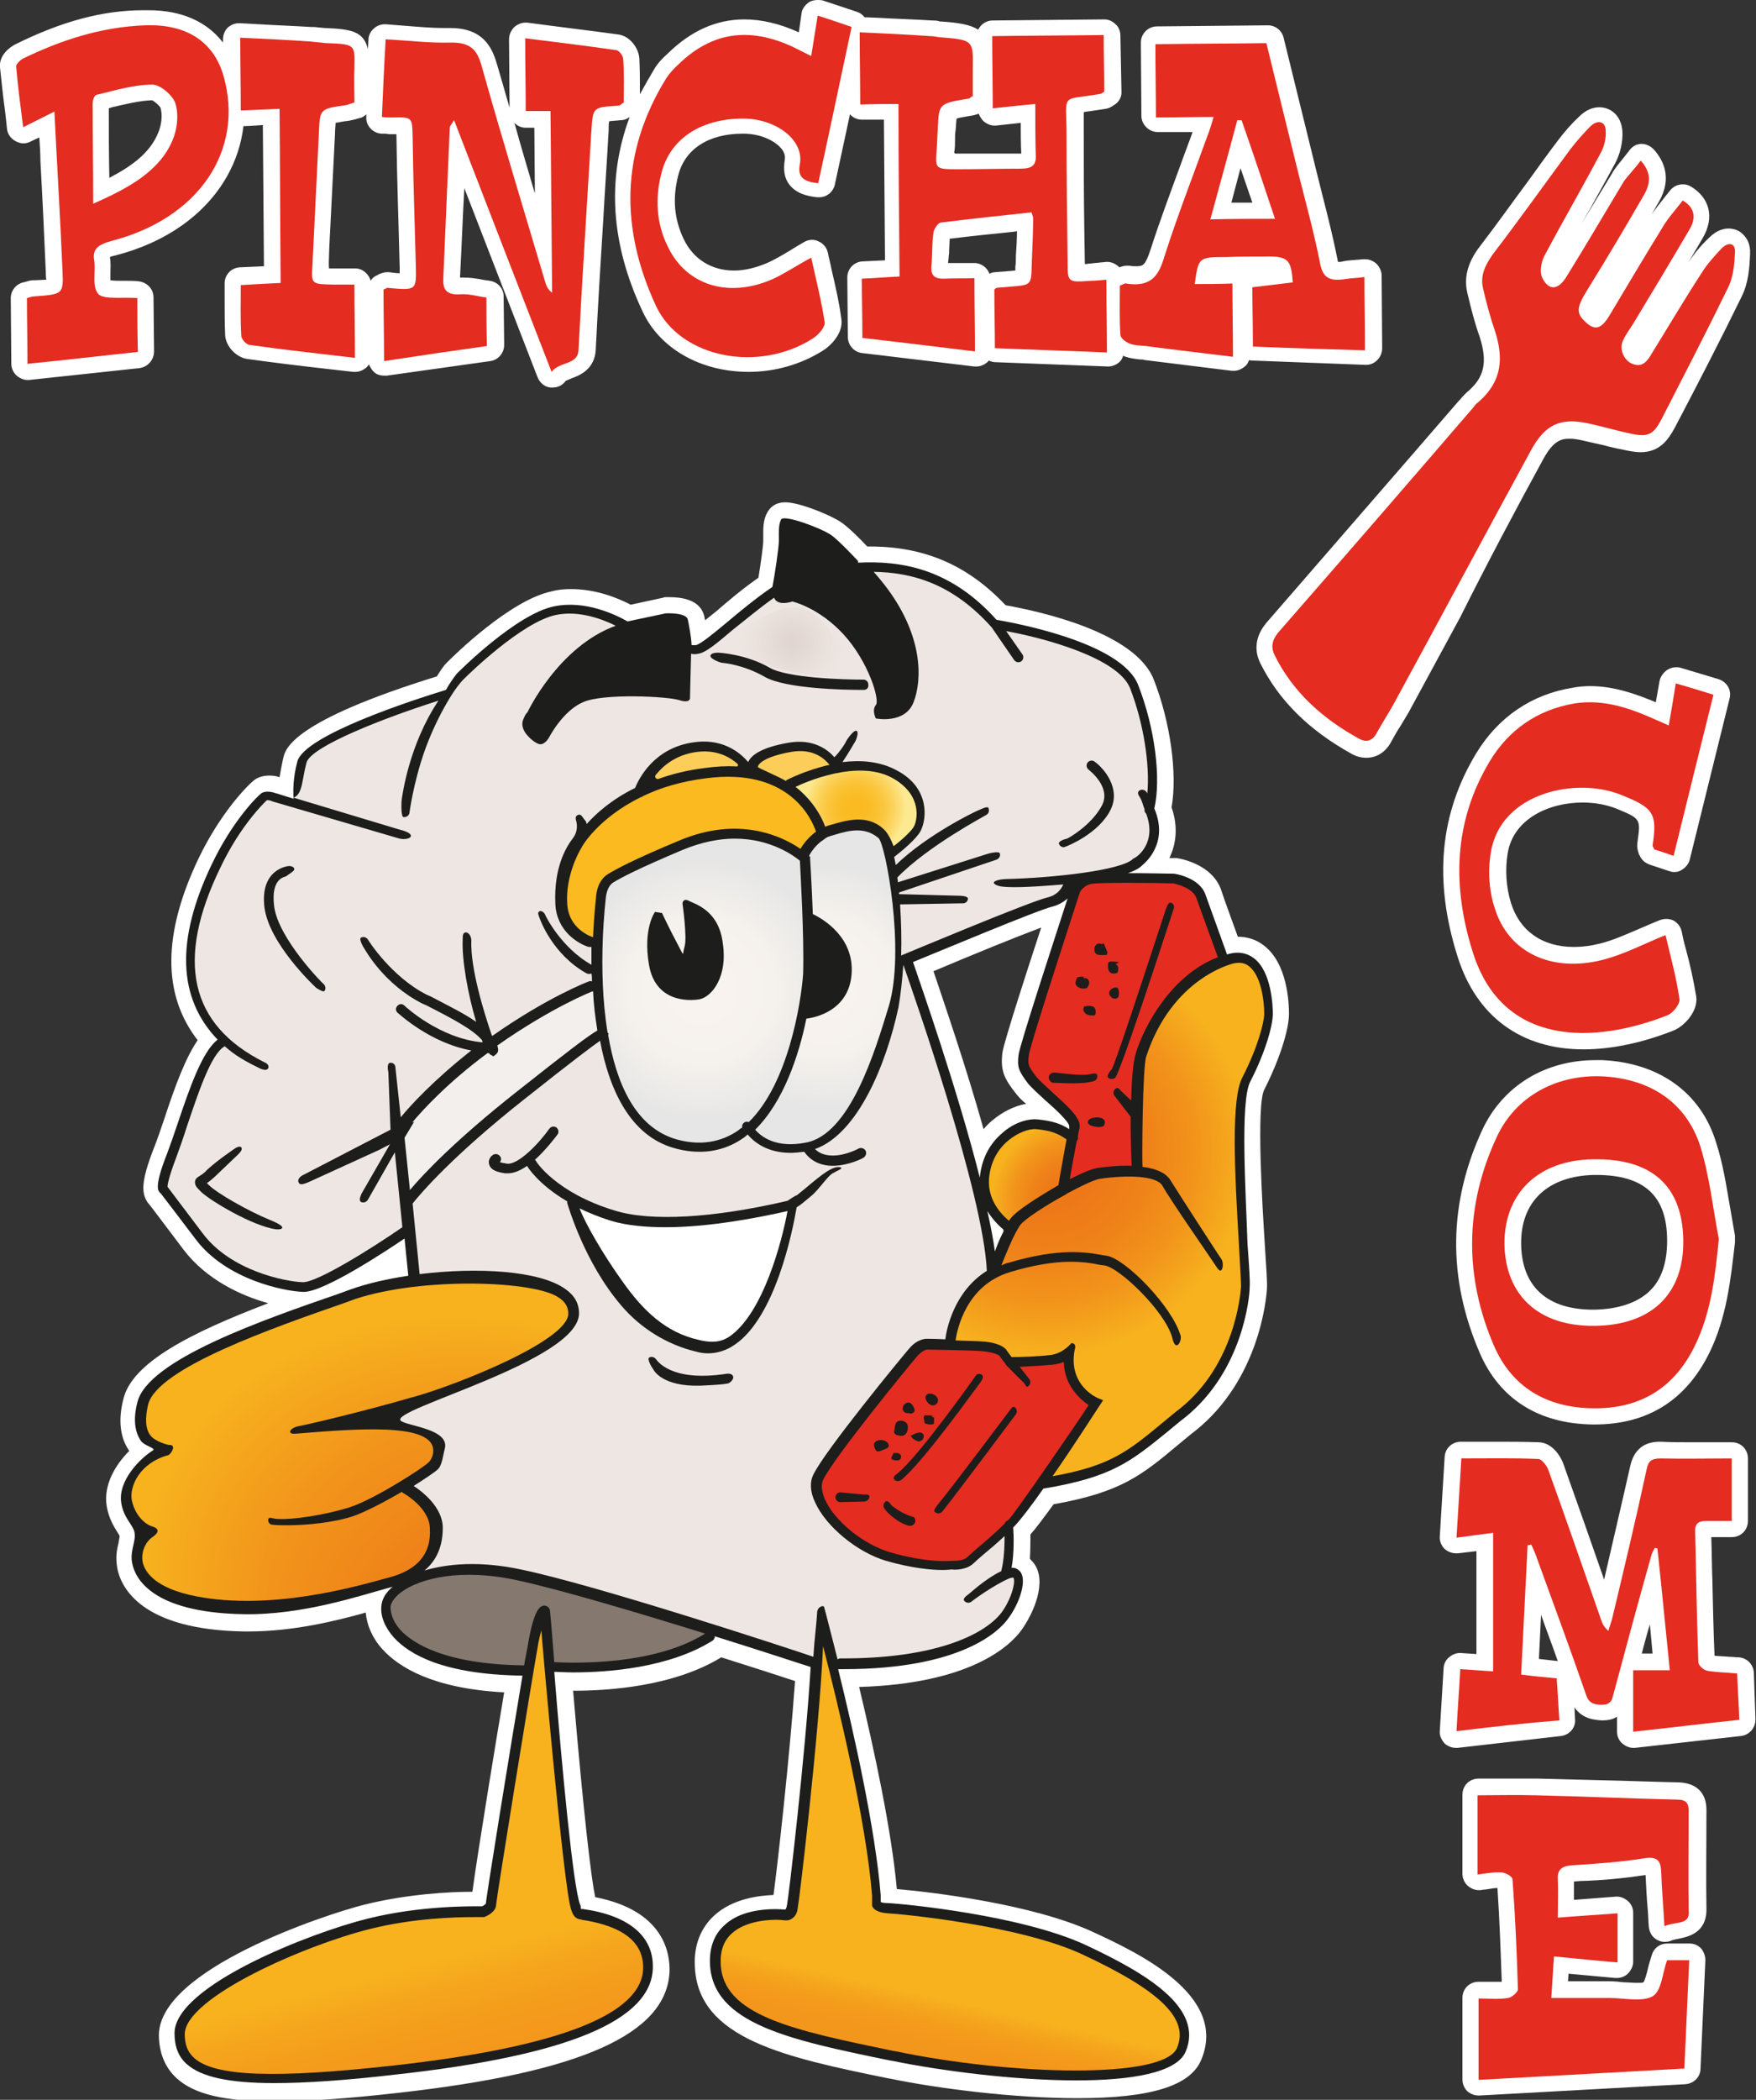
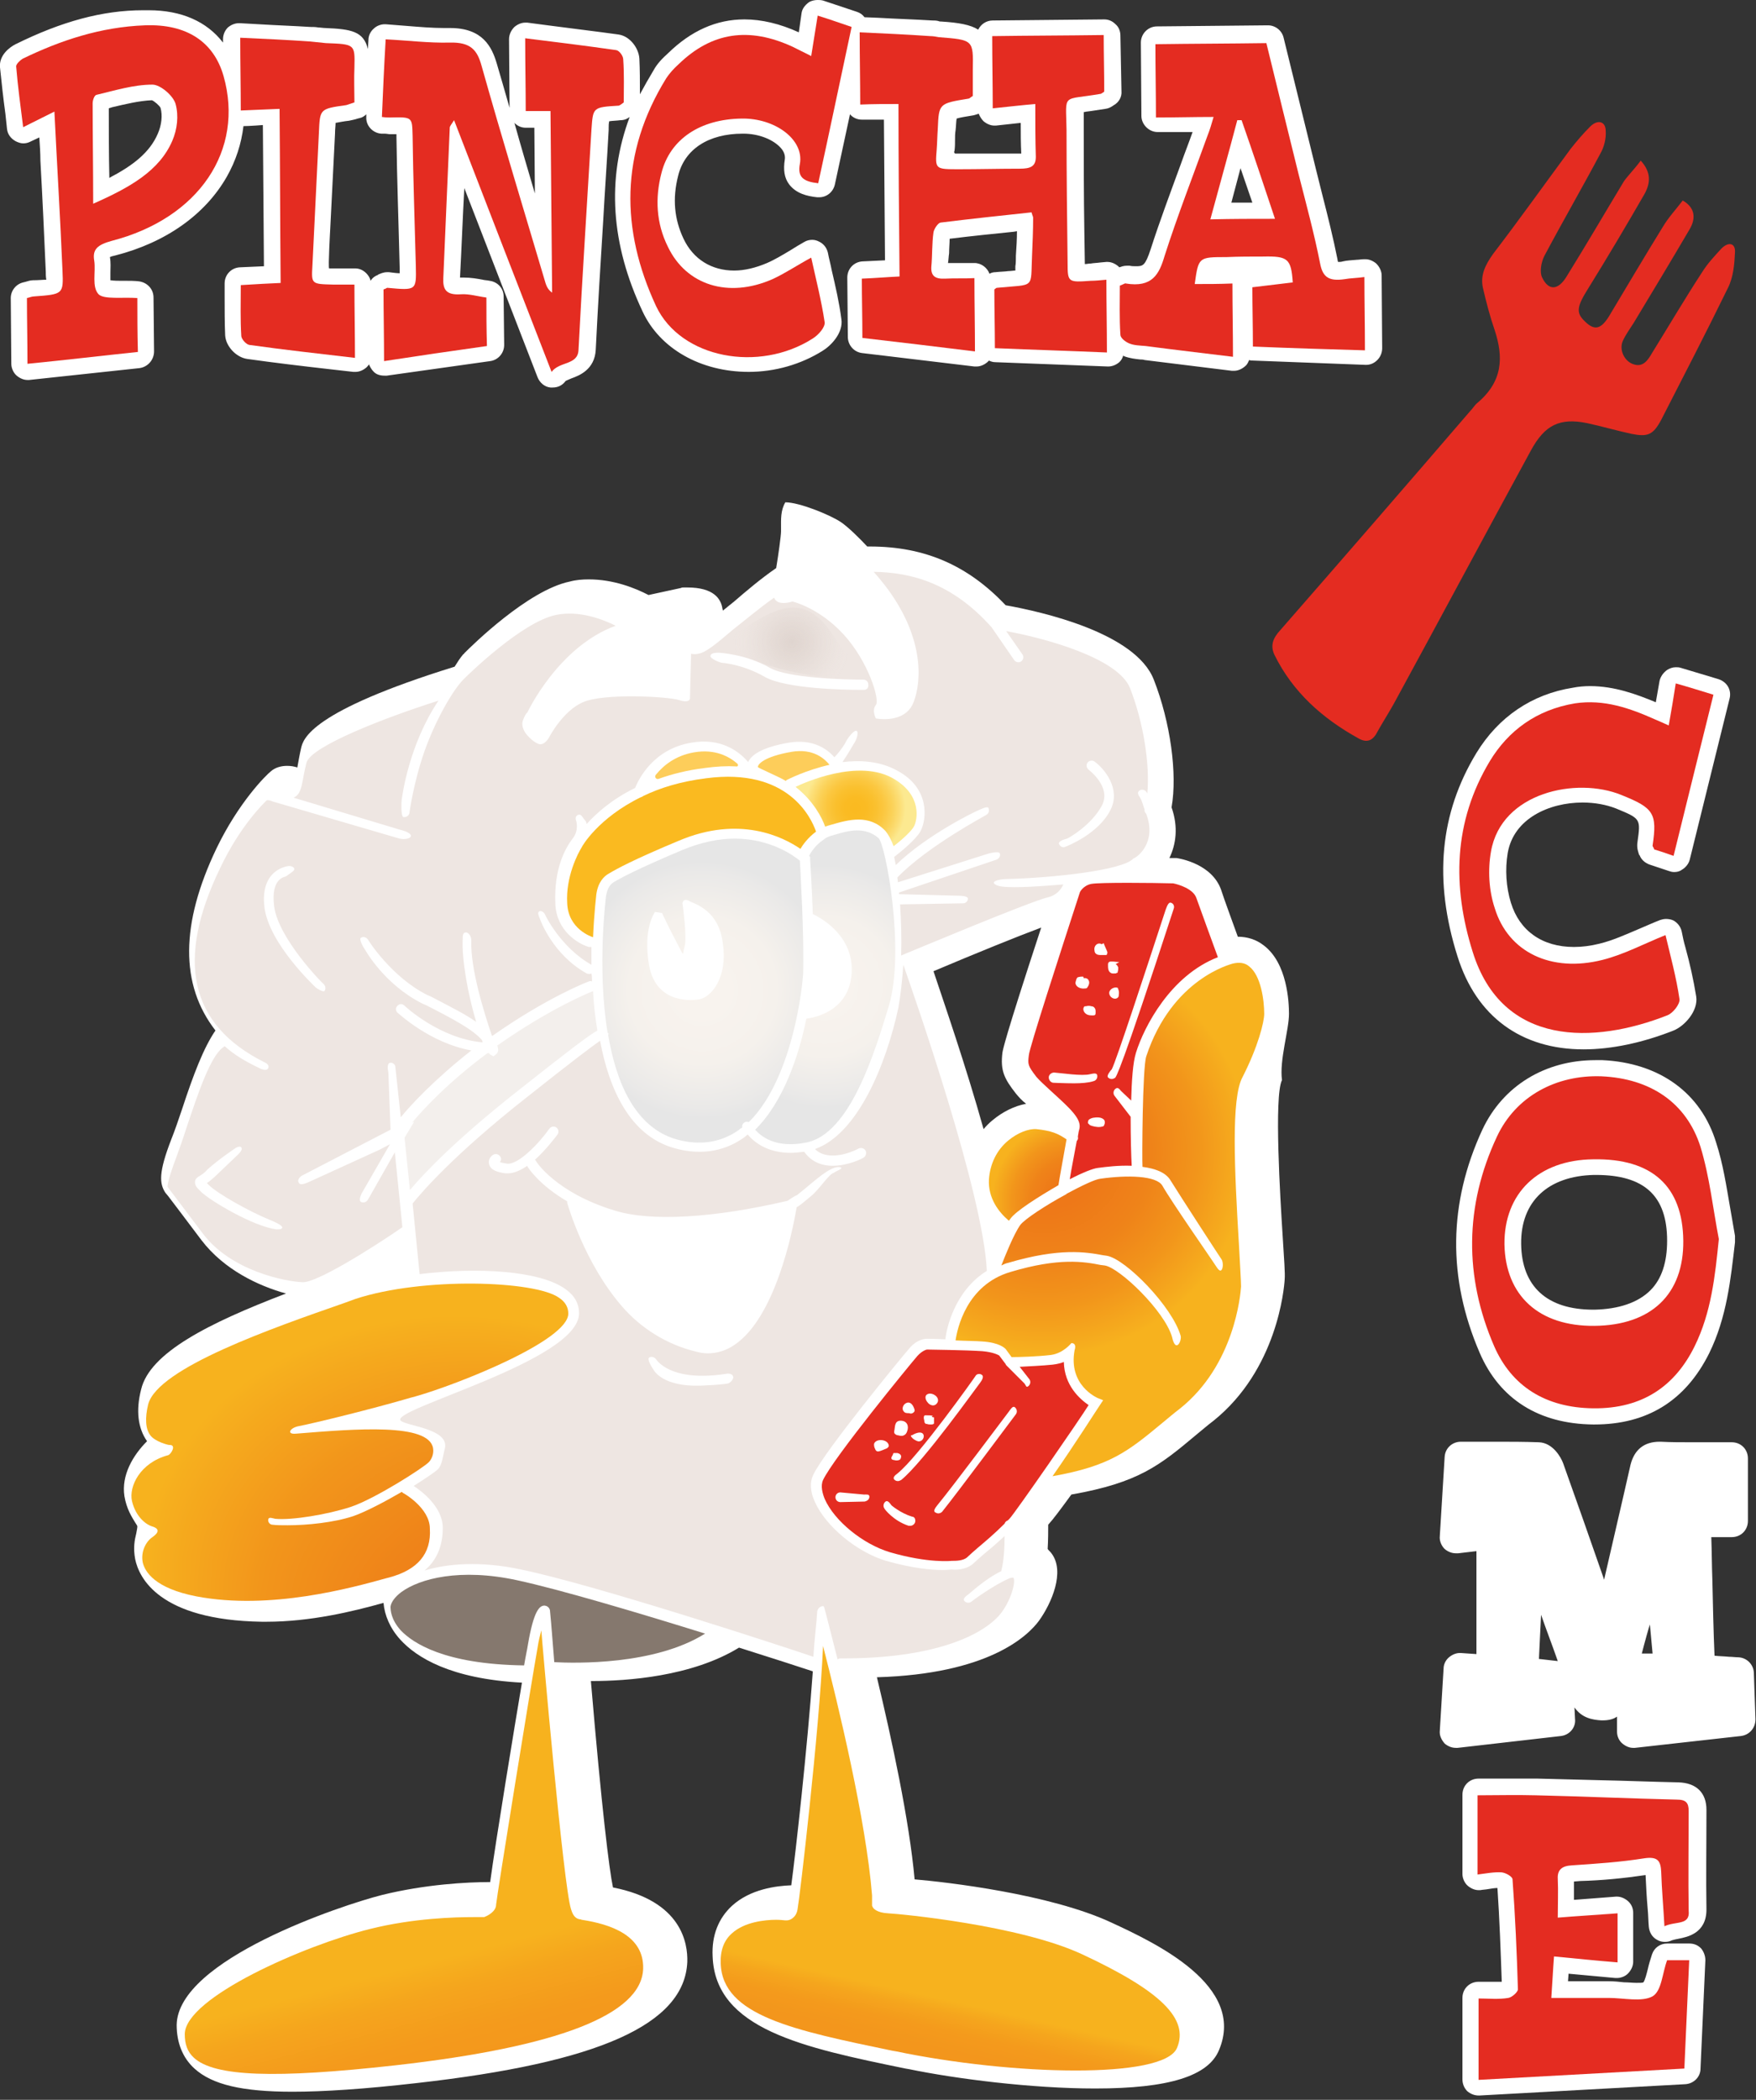
<svg xmlns="http://www.w3.org/2000/svg" version="1.1" id="Capa_1" x="0px" y="0px" viewBox="0 0 326 389.6" enable-background="new 0 0 326 389.6" xml:space="preserve">
  <rect x="0" y="0" width="326" height="389.6" fill="#333333" stroke="none" />
  <g>
    <g>
      <g>
-         <path fill="#FFFFFF" d="M239.3,188.1c0-2.1-0.3-9.4-4.7-12.7c-1.4-1.1-3.1-1.6-4.8-1.6c0,0,0,0,0,0c-1-2.8-2.6-7.1-3.1-8.7     c-1.7-4.8-7.6-5.8-8.3-5.9c-0.1,0-0.1,0-0.2,0c0,0-0.2,0-0.3,0c-0.1,0-0.4,0-0.8,0c1.2-2.5,1.7-5.7,0.4-9.4     c1.1-6.2-0.2-15.8-3.3-23.7c-3.4-8.7-20.8-12.6-27.5-13.8c-7-7.4-15-10.9-25.2-10.9c-0.2,0-0.3,0-0.5,0c-1.3-1.4-3.6-3.7-5-4.6     c-2-1.3-7.6-3.6-10.2-3.6c-2,0-2.9,1.1-3.3,1.8c-0.9,1.5-0.8,3.2-0.8,4.8l0,0.6c0,0.8-0.5,4.4-0.9,6.8c-2.9,2-5.6,4.3-7.8,6.2     c-0.6,0.5-1.4,1.1-2.1,1.7c0-0.2-0.1-0.3-0.1-0.5c-0.3-1.7-1.6-3.8-6.5-3.8c-0.4,0-0.7,0-0.7,0c-0.2,0-0.3,0-0.5,0.1l-6,1.3     c-2.5-1.3-6.5-2.9-11.1-2.9c-1.2,0-2.4,0.1-3.5,0.4c-7.8,1.6-18.3,12-19.5,13.2c0,0-0.1,0.1-0.1,0.1c0,0-0.1,0.2-0.2,0.2     c-0.6,0.7-1.1,1.5-1.6,2.3c-26.8,8.3-28.1,13.4-28.5,15.1c-0.3,1.3-0.5,2.5-0.7,3.6c-0.6-0.2-1.2-0.3-1.9-0.3c-1.1,0-2.2,0.3-3,1     c-1,0.8-6,5.8-10.1,14.3c-6.7,14-6.8,25.3-0.2,33.8c-2.2,3.2-4.1,8.2-6.2,14.6c-0.7,2.1-1.4,4.1-2,5.6c-2.4,6.2-2.2,8.2-1.1,9.9     c0.2,0.2,0.3,0.4,0.5,0.6c0.6,0.8,2.3,3,6.2,8.2c4.2,5.5,10.6,8.5,15.7,9.9c-14.4,5.5-25.3,11-26.9,17.8c-1,3.9-0.6,7.2,1.1,9.6     c-2.6,2.6-4.8,6.3-4.2,10.2c0.4,2.4,1.4,3.9,2,4.9c0.2,0.3,0.4,0.6,0.4,0.7c0,0.3-0.1,0.7-0.2,1.3c-0.3,1.2-0.6,2.7-0.2,4.8     c0.7,3.4,4.4,11.3,23.5,11.6c0.3,0,0.6,0,0.9,0c8.1,0,16-1.9,21.7-3.5c0.2,2.3,1.2,4.7,3.1,6.8c3,3.3,9.3,7.3,22.6,8     c-1.4,8.3-4.9,29.6-5.9,37c-4.2,0-12,0.4-20.1,2.4c-7.5,1.9-37.9,12-38.1,24.1c0,3.3,1.1,6.1,3.3,8.1c3.3,3,8.9,4.3,18.2,4.3h0     c5.8,0,13.4-0.5,23-1.6c33.9-3.8,49.8-10.9,50.3-22.5c0.1-3.4-1-11.3-13.8-13.8c-0.7-3.3-2.1-14.7-4.1-38.3c0.1,0,0.1,0,0.2,0     c6.4,0,18.5-0.8,27.3-6.2c6,1.9,11,3.5,13.7,4.4c-1,14.1-3.2,33.8-4,39.7c-2.8,0.1-7.6,0.7-11,3.8c-2.5,2.3-3.8,5.5-3.6,9.4     c0.5,13.5,16.8,16.9,35.8,20.8l0.6,0.1c8.7,1.8,22.8,3.6,34.6,3.6c13.7,0,21-2.3,23-7.1c5.1-12-11.8-19.9-20-23.7     c-11.4-5.3-30.6-7.5-36.5-8c-1-11-4.2-25.8-7-37.5c20.5-0.6,27.9-7.5,30.1-10.5c2.3-3.2,4.9-9.1,2.3-12.5     c-0.2-0.3-0.5-0.5-0.7-0.8c0.1-1.7,0.1-3.3,0.1-4.5c1-1.1,2.4-3,4.3-5.6c12.5-2.2,16.4-5.4,23.2-11.1c1-0.8,2-1.7,3.2-2.6     c11.8-9.5,13.1-24.5,13.2-26.2c0.1-1.2-0.1-3.6-0.4-8.5c-0.4-6.3-1.6-25.5-0.1-28.5C237.5,196.7,239.3,191.1,239.3,188.1z      M186.1,195.3c-0.4,3.3,0.3,4.8,2.5,7.6c0.5,0.6,1.1,1.3,1.9,1.9c-2.2,0.4-4.4,1.5-6.3,3.1c-0.6,0.5-1.1,1-1.6,1.6     c-3.3-11.8-7.4-23.6-9.3-29.3c7.8-3.3,15.7-6.5,20-8.1C186.3,193.4,186.2,194.8,186.1,195.3z" />
-         <path fill="#FFFFFF" d="M286.5,85.2c1.9-3.5,3.4-3.8,4.9-3.8c0.7,0,1.4,0.1,2.3,0.3c1.3,0.3,2.6,0.6,4,0.9c1.4,0.4,2.9,0.7,4.4,1     c1,0.2,1.8,0.3,2.5,0.3c3.5,0,5.1-2.3,6.3-4.5c4.1-7.8,8.4-16.1,12.5-24.5c1.2-2.5,1.4-5.2,1.5-7.8c0.1-1.8-0.6-2.9-1.2-3.5     c-0.7-0.8-1.7-1.2-2.8-1.2c-0.9,0-2.2,0.3-3.6,1.7c-1.6,1.5-2.9,3.1-3.9,4.7c0.9-1.6,1.9-3.2,2.8-4.8c2.1-3.7,1.2-7.3-2.3-9.4     c-0.5-0.3-1-0.4-1.5-0.4c-0.9,0-1.8,0.4-2.4,1.2c-0.4,0.5-0.8,1-1.2,1.5c-0.7,0.9-1.5,1.9-2.2,2.9c0.5-0.8,0.9-1.6,1.4-2.4     c2.5-4.4,0.8-7.7-1-9.7c-0.6-0.6-1.4-1-2.2-1c0,0-0.1,0-0.1,0c-0.9,0-1.7,0.5-2.2,1.2c-0.4,0.5-0.7,0.9-1.1,1.4     c-0.8,1-1.6,1.9-2.2,3c-1.7,2.8-3.4,5.6-5.1,8.4c-0.1,0.2-0.3,0.5-0.4,0.7c0.4-0.8,0.9-1.6,1.3-2.3c1.6-2.9,3.3-5.9,4.9-8.9     c0.9-1.7,1.4-3.9,1.3-5.8c-0.2-3.1-2.3-4.5-4.3-4.5c-1.3,0-2.6,0.6-3.7,1.7c-1.5,1.4-2.8,2.9-4,4.5c-1.9,2.5-3.7,5-5.5,7.5     c-2.9,3.9-5.8,8-8.8,11.9c-1.5,1.9-3.4,5-2.5,8.8c0.7,3,1.4,5.7,2.3,8.2c1.5,4.7,0.9,7.6-2.4,10.3c-0.5,0.5-0.9,0.9-1.2,1.3     c-0.1,0.1-0.2,0.2-0.3,0.3l-7.7,8.9c-9.2,10.6-18.4,21.2-27.6,31.8c-0.9,1-3.5,4-1.5,8c3.4,6.8,8.9,12.3,16.8,16.7     c1,0.6,2,0.8,2.9,0.8c1.1,0,3.3-0.4,4.7-3.2c0.5-0.9,1-1.8,1.6-2.7c0.5-0.8,1-1.7,1.5-2.5c3.2-5.9,6.4-11.8,9.6-17.7     C276,104.7,281.2,94.9,286.5,85.2z" />
+         <path fill="#FFFFFF" d="M239.3,188.1c0-2.1-0.3-9.4-4.7-12.7c-1.4-1.1-3.1-1.6-4.8-1.6c0,0,0,0,0,0c-1-2.8-2.6-7.1-3.1-8.7     c-1.7-4.8-7.6-5.8-8.3-5.9c-0.1,0-0.1,0-0.2,0c0,0-0.2,0-0.3,0c-0.1,0-0.4,0-0.8,0c1.2-2.5,1.7-5.7,0.4-9.4     c1.1-6.2-0.2-15.8-3.3-23.7c-3.4-8.7-20.8-12.6-27.5-13.8c-7-7.4-15-10.9-25.2-10.9c-0.2,0-0.3,0-0.5,0c-1.3-1.4-3.6-3.7-5-4.6     c-2-1.3-7.6-3.6-10.2-3.6c-0.9,1.5-0.8,3.2-0.8,4.8l0,0.6c0,0.8-0.5,4.4-0.9,6.8c-2.9,2-5.6,4.3-7.8,6.2     c-0.6,0.5-1.4,1.1-2.1,1.7c0-0.2-0.1-0.3-0.1-0.5c-0.3-1.7-1.6-3.8-6.5-3.8c-0.4,0-0.7,0-0.7,0c-0.2,0-0.3,0-0.5,0.1l-6,1.3     c-2.5-1.3-6.5-2.9-11.1-2.9c-1.2,0-2.4,0.1-3.5,0.4c-7.8,1.6-18.3,12-19.5,13.2c0,0-0.1,0.1-0.1,0.1c0,0-0.1,0.2-0.2,0.2     c-0.6,0.7-1.1,1.5-1.6,2.3c-26.8,8.3-28.1,13.4-28.5,15.1c-0.3,1.3-0.5,2.5-0.7,3.6c-0.6-0.2-1.2-0.3-1.9-0.3c-1.1,0-2.2,0.3-3,1     c-1,0.8-6,5.8-10.1,14.3c-6.7,14-6.8,25.3-0.2,33.8c-2.2,3.2-4.1,8.2-6.2,14.6c-0.7,2.1-1.4,4.1-2,5.6c-2.4,6.2-2.2,8.2-1.1,9.9     c0.2,0.2,0.3,0.4,0.5,0.6c0.6,0.8,2.3,3,6.2,8.2c4.2,5.5,10.6,8.5,15.7,9.9c-14.4,5.5-25.3,11-26.9,17.8c-1,3.9-0.6,7.2,1.1,9.6     c-2.6,2.6-4.8,6.3-4.2,10.2c0.4,2.4,1.4,3.9,2,4.9c0.2,0.3,0.4,0.6,0.4,0.7c0,0.3-0.1,0.7-0.2,1.3c-0.3,1.2-0.6,2.7-0.2,4.8     c0.7,3.4,4.4,11.3,23.5,11.6c0.3,0,0.6,0,0.9,0c8.1,0,16-1.9,21.7-3.5c0.2,2.3,1.2,4.7,3.1,6.8c3,3.3,9.3,7.3,22.6,8     c-1.4,8.3-4.9,29.6-5.9,37c-4.2,0-12,0.4-20.1,2.4c-7.5,1.9-37.9,12-38.1,24.1c0,3.3,1.1,6.1,3.3,8.1c3.3,3,8.9,4.3,18.2,4.3h0     c5.8,0,13.4-0.5,23-1.6c33.9-3.8,49.8-10.9,50.3-22.5c0.1-3.4-1-11.3-13.8-13.8c-0.7-3.3-2.1-14.7-4.1-38.3c0.1,0,0.1,0,0.2,0     c6.4,0,18.5-0.8,27.3-6.2c6,1.9,11,3.5,13.7,4.4c-1,14.1-3.2,33.8-4,39.7c-2.8,0.1-7.6,0.7-11,3.8c-2.5,2.3-3.8,5.5-3.6,9.4     c0.5,13.5,16.8,16.9,35.8,20.8l0.6,0.1c8.7,1.8,22.8,3.6,34.6,3.6c13.7,0,21-2.3,23-7.1c5.1-12-11.8-19.9-20-23.7     c-11.4-5.3-30.6-7.5-36.5-8c-1-11-4.2-25.8-7-37.5c20.5-0.6,27.9-7.5,30.1-10.5c2.3-3.2,4.9-9.1,2.3-12.5     c-0.2-0.3-0.5-0.5-0.7-0.8c0.1-1.7,0.1-3.3,0.1-4.5c1-1.1,2.4-3,4.3-5.6c12.5-2.2,16.4-5.4,23.2-11.1c1-0.8,2-1.7,3.2-2.6     c11.8-9.5,13.1-24.5,13.2-26.2c0.1-1.2-0.1-3.6-0.4-8.5c-0.4-6.3-1.6-25.5-0.1-28.5C237.5,196.7,239.3,191.1,239.3,188.1z      M186.1,195.3c-0.4,3.3,0.3,4.8,2.5,7.6c0.5,0.6,1.1,1.3,1.9,1.9c-2.2,0.4-4.4,1.5-6.3,3.1c-0.6,0.5-1.1,1-1.6,1.6     c-3.3-11.8-7.4-23.6-9.3-29.3c7.8-3.3,15.7-6.5,20-8.1C186.3,193.4,186.2,194.8,186.1,195.3z" />
        <path fill="#FFFFFF" d="M325.6,310.3c-0.1-1.5-1.3-2.7-2.8-2.8c-0.6,0-1.2-0.1-1.8-0.1c-1-0.1-1.9-0.1-2.7-0.2     c-0.2-4.7-0.3-9.4-0.4-14c-0.1-2.6-0.1-5.3-0.2-8c0.3,0,0.6,0,0.9,0c0.5,0,2.9,0,2.9,0c1.7,0,3-1.3,3-3v-11.6c0-1.7-1.3-3-3-3     c-1.3,0-2.6,0-3.9,0c-1.3,0-2.5,0-3.7,0c-1.9,0-3.7,0-5.6-0.1l-0.2,0c-2.9,0-4.7,1.5-5.4,4.3c-1.6,7.1-3.3,14.3-4.9,21.3     l-0.2-0.6c-2.4-6.9-4.9-14-7.4-21c-0.4-1.1-1.9-3.8-4.5-3.9c-2.7-0.1-5.4-0.1-7.5-0.1c-1.1,0-5.8,0-7,0c-1.6,0-2.9,1.2-3,2.8     l-0.9,14.7c-0.1,0.9,0.3,1.8,0.9,2.4c0.6,0.5,1.3,0.8,2.1,0.8c0.1,0,0.2,0,0.4,0l3.4-0.4v19.1l-2.9-0.2c-0.1,0-0.1,0-0.2,0     c-0.7,0-1.4,0.3-2,0.8c-0.6,0.5-1,1.3-1,2.1l-0.7,11.5c-0.1,0.9,0.3,1.7,0.9,2.4c0.6,0.5,1.3,0.8,2.1,0.8c0.1,0,0.2,0,0.3,0     l19.2-2.2c1.6-0.2,2.8-1.6,2.6-3.2l-0.1-2.1c1.4,2,3.4,2.3,5,2.4l0.2,0c1.1,0,2-0.2,2.7-0.7v2.8c0,0.9,0.4,1.7,1,2.2     c0.6,0.5,1.3,0.8,2,0.8c0.1,0,0.2,0,0.3,0l19.7-2.2c1.6-0.2,2.7-1.5,2.7-3.1L325.6,310.3z M285.7,307.8l0.4-8.2     c1,2.9,2.1,5.7,3.1,8.6L285.7,307.8z M304.8,306.8c0.4-1.6,1.4-5.2,1.5-5.4l0.5,5.4H304.8z" />
        <path fill="#FFFFFF" d="M305.5,347.9c0.1,2.1,0.2,4.2,0.4,6.4c0.1,1,0.1,2.1,0.2,3.2c0.1,1,0.6,1.9,1.5,2.4     c0.5,0.3,1,0.4,1.5,0.4c0.5,0,0.9-0.1,1.3-0.3c0.3-0.1,0.8-0.2,1.3-0.3c1.4-0.3,5.1-0.9,5.1-5.4c-0.1-6,0-11.9,0-18.5     c0-3.2-1.9-5-5.2-5.1c-4.8-0.1-9.7-0.3-14.5-0.4c-3.9-0.1-7.8-0.2-11.7-0.3c-1.4,0-2.7,0-4.1,0c-1.1,0-2.3,0-3.4,0     c-1.1,0-2.3,0-3.4,0c-1.7,0-3,1.3-3,3v14.7c0,0.8,0.4,1.7,1,2.2c0.6,0.5,1.3,0.8,2,0.8c0.1,0,0.2,0,0.3,0c0.5-0.1,1-0.1,1.5-0.2     c0.6-0.1,1.2-0.2,1.7-0.2c0.4,5.9,0.6,11.8,0.8,17.4c-0.3,0-0.7,0-1.1,0c-0.5,0-1,0-1.5,0c-0.6,0-1.1,0-1.7,0c-1.7,0-3,1.3-3,3     v15.1c0,0.8,0.3,1.6,0.9,2.2c0.6,0.5,1.3,0.8,2.1,0.8c0.1,0,0.1,0,0.2,0l38.2-2.1c1.5-0.1,2.8-1.3,2.8-2.9l0.9-20.1     c0-0.8-0.3-1.6-0.8-2.2c-0.6-0.6-1.3-0.9-2.2-0.9h-4.1c-1.3,0-2.4,0.8-2.8,2c-0.3,0.9-0.6,1.9-0.8,2.8c-0.2,0.8-0.5,2-0.8,2.4     c-0.2,0.1-0.5,0.1-1.3,0.1c-0.7,0-1.5-0.1-2.3-0.1c-0.9-0.1-1.8-0.2-2.9-0.2c0,0-7.5,0-7.5,0l0.1-1.4l8.7,0.8c0.1,0,0.2,0,0.3,0     c0.7,0,1.5-0.3,2-0.8c0.6-0.6,1-1.4,1-2.2v-9.1c0-0.8-0.3-1.6-1-2.2c-0.6-0.5-1.3-0.8-2-0.8c-0.1,0-0.1,0-0.2,0l-7.8,0.6     c0-1.2,0-2.3,0-3.4l1.2-0.1C297.4,348.9,301.4,348.5,305.5,347.9z" />
        <path fill="#FFFFFF" d="M295.8,264.3c0,0,0.2,0,0.2,0c9.8,0,16.9-4.4,21.3-13.2c3.3-6.7,4-13.8,4.8-20.6l0-0.3c0-0.3,0-0.6,0-0.9     c-0.3-1.7-0.6-3.5-0.9-5.2c-0.7-4-1.3-8.1-2.6-12.1c-2.8-9.2-10.5-14.8-21.1-15.3c-0.4,0-0.9,0-1.3,0c-9.4,0-17.2,4.8-21,12.9     c-6.3,13.6-6.5,27.5-0.5,41.4C278.4,259.6,285.7,264.2,295.8,264.3z M295.9,218l0.4,0c9,0,13.2,3.9,13.2,12.2c0,4-1,7.1-3.1,9.2     c-2.3,2.3-5.9,3.5-10.4,3.6l-0.2,0c-8.6,0-13.3-4.3-13.4-12.2C282.3,222.9,287.4,218.2,295.9,218z" />
        <path fill="#FFFFFF" d="M304.3,158.6l0.1,0.1c0.3,0.8,1,1.4,1.8,1.7l3.6,1.2c0.3,0.1,0.6,0.2,1,0.2c0.5,0,1-0.1,1.4-0.4     c0.7-0.4,1.3-1.1,1.5-1.9l7.4-29.9c0.4-1.6-0.5-3.1-2.1-3.6l-7-2.1c-0.3-0.1-0.6-0.1-0.9-0.1c-0.6,0-1.1,0.2-1.6,0.5     c-0.7,0.5-1.2,1.2-1.4,2l-0.7,4c-3.6-1.5-7.7-3-12.2-3c-1.1,0-2.2,0.1-3.2,0.3c-7.6,1.2-13.8,5.4-17.9,12.1     c-6.8,11.2-8,23.6-3.5,37.8c3.5,11.1,11.8,17.2,23.4,17.2c5.1,0,10.9-1.2,16.7-3.5c2-0.8,4.6-3.6,4.2-6.3c-0.5-3.1-1.2-6.2-2-9.1     c-0.3-1-0.5-2-0.7-3c-0.2-0.9-0.8-1.6-1.5-2c-0.4-0.2-0.9-0.3-1.4-0.3c-0.4,0-0.8,0.1-1.1,0.2c-1.3,0.5-2.6,1.1-3.8,1.6     c-2.6,1.1-5,2.2-7.5,2.8c-1.6,0.4-3.2,0.6-4.7,0.6c-5.9,0-10.1-3-11.7-8.2c-0.9-2.9-1.1-6.2-0.6-9.2c1.1-6.5,7.8-9.4,13.9-9.4     c2.3,0,4.4,0.4,6.2,1.1c4.6,1.9,4.6,1.9,4,6.2C303.8,157.4,304.2,158.2,304.3,158.6z" />
        <path fill="#FFFFFF" d="M28.6,65.2l-0.1-10c0-1.6-1.2-2.8-2.7-3c-0.8-0.1-1.7-0.1-2.5-0.1l-0.9,0c-0.4,0-1.2,0-1.9-0.1     c0-0.4,0-1,0-1.4c0-0.9,0.1-1.9-0.1-2.9c0,0,0,0,0,0c0.2-0.1,0.5-0.2,1-0.3c9.4-2.4,16.7-7.6,20.7-14.6c1.7-3,2.7-6.1,3.1-9.4     c1.1,0,3.6-0.2,3.6-0.2l0.2,26.2l-4.5,0.2c-1.6,0.1-2.8,1.4-2.8,3c0,0.8,0,1.7,0,2.5c0,2.4,0,4.7,0.1,7.1c0.1,2,2,4.1,4.1,4.4     c5,0.7,10,1.3,15.3,1.9l4.4,0.5c0.1,0,0.2,0,0.4,0c0.7,0,1.4-0.3,2-0.8c0.2-0.2,0.4-0.4,0.5-0.6c0.2,0.5,0.5,1,0.9,1.4     c0.5,0.5,1.2,0.7,2,0.7c0.1,0,0.3,0,0.4,0l19.2-2.7c1.5-0.2,2.6-1.5,2.6-3l-0.1-9c0-1.5-1.1-2.7-2.6-2.9     c-0.4-0.1-0.9-0.1-1.3-0.2c-1-0.2-2.2-0.4-3.5-0.4c-0.2,0-0.3,0-0.5,0c-0.1,0-0.1,0-0.2,0c0.3-5.5,0.5-11.2,0.8-16.6l13.6,35.1     c0.4,1,1.3,1.8,2.4,1.9c0.1,0,0.3,0,0.4,0c1,0,1.8-0.4,2.4-1.2c0.1-0.1,0.7-0.3,1.1-0.5c1.4-0.5,4.3-1.6,4.5-5.3     c0.4-8.1,0.9-16.3,1.4-24.2c0.3-5.5,0.7-11,1-16.6l0-0.3c0-0.4,0-0.9,0.1-1.3c0.6-0.1,1.4-0.1,2.1-0.2c0.8,0,1.3-0.3,1.7-0.6     c-4.3,11.5-3.5,23.6,2.4,36.1c3.2,6.9,10.8,11.2,19.7,11.2c0,0,0,0,0,0c4.9,0,9.7-1.4,13.7-3.9c1.5-0.9,3.9-3.3,3.5-5.9     c-0.4-3.1-1.1-6.1-1.8-9.1c-0.2-1.1-0.5-2.1-0.7-3.2c-0.2-0.9-0.8-1.7-1.7-2.1c-0.4-0.2-0.8-0.3-1.2-0.3c-0.5,0-1,0.1-1.5,0.4     c-0.9,0.5-1.7,1-2.5,1.5c-1.5,0.9-3,1.8-4.4,2.4c-2.1,0.9-4.2,1.4-6.1,1.4c-4.2,0-7.6-2.1-9.4-5.9c-1.7-3.6-2.1-7.4-1-11.7     c1.2-4.9,5.6-7.8,12-7.8l0.1,0c2.9,0,5.6,1.1,7,2.7c0.6,0.7,0.8,1.4,0.7,2.1c-0.3,1.9-0.1,3.4,0.8,4.6c1.3,1.7,3.3,2.2,5.2,2.4     c0.1,0,0.3,0,0.4,0c1.4,0,2.6-1,2.9-2.4l2.8-13c0.5,0.6,1.3,1,2.2,1c0,0,4.1,0,4.1,0l0.2,26.1l-4.2,0.2c-1.6,0.1-2.8,1.4-2.8,3     l0.1,11c0,1.5,1.1,2.8,2.6,3l20.9,2.5c0.1,0,0.2,0,0.4,0c0.7,0,1.4-0.3,2-0.8c0.1-0.1,0.2-0.2,0.3-0.3c0.4,0.2,0.8,0.3,1.2,0.3     c0,0,20.8,0.8,20.9,0.8c0.8,0,1.5-0.3,2.1-0.8c0.3-0.3,0.6-0.7,0.7-1.2c0.1,0,0.2,0.1,0.2,0.1c1.1,0.4,2.1,0.5,3,0.6     c0.3,0,0.5,0,0.8,0.1l16.2,2c0.1,0,0.2,0,0.4,0c0.7,0,1.4-0.3,2-0.8c0.4-0.3,0.6-0.7,0.8-1.2c0.2,0.1,0.5,0.1,0.7,0.1     c0,0,20.9,0.8,21,0.8c0.8,0,1.5-0.3,2.1-0.9c0.6-0.6,0.9-1.4,0.9-2.2l-0.1-13.5c0-0.8-0.4-1.6-1-2.2c-0.6-0.5-1.3-0.8-2-0.8     c-0.1,0-0.2,0-0.3,0c-0.5,0-0.9,0.1-1.3,0.1c-0.9,0.1-1.8,0.1-2.6,0.3c-0.3,0.1-0.6,0.1-0.8,0.1c0,0-0.1,0-0.1,0     c0-0.1-0.1-0.3-0.1-0.5c-0.8-4-1.8-8-2.8-11.9c-0.4-1.6-0.8-3.2-1.2-4.8l-6-24.4c-0.3-1.3-1.5-2.3-2.9-2.3c0,0-20.6,0.2-20.6,0.2     c-1.7,0-3,1.4-3,3l0.1,13.6c0,1.6,1.4,3,3,3c0,0,6.5,0,6.5,0c-0.7,2-1.5,4-2.2,6c-1.9,5.2-3.9,10.5-5.6,15.8     c-1,3-1.4,3.1-2.7,3.1c-0.4,0-0.8,0-1.2-0.1c-0.2,0-0.3,0-0.5,0c-0.6,0-1.1,0.2-1.4,0.3c-0.1-0.1-0.1-0.1-0.2-0.2     c-0.6-0.5-1.3-0.8-2-0.8c-0.1,0-0.2,0-0.2,0l-1.1,0.1c-0.7,0.1-1.3,0.1-1.8,0.2c-0.4,0-0.8,0.1-1.1,0.1c0-0.1-0.1-6.5-0.1-6.5     c-0.1-6.2-0.1-12.4-0.1-18.6c0-0.8,0-1.5,0-2.1c0-0.3,0-0.7,0-1c0.2,0,0.4-0.1,0.6-0.1c0.9-0.1,2-0.3,3.4-0.5     c0.8-0.1,1.3-0.5,1.6-0.7c0.9-0.5,1.5-1.5,1.4-2.6L208,6.6c0-0.8-0.3-1.6-0.9-2.1c-0.6-0.6-1.3-0.9-2.1-0.9     c0,0-20.7,0.2-20.7,0.2c-1.2,0-2.2,0.7-2.7,1.7c-1.4-0.9-3.6-1.3-6.8-1.5c-0.2,0-0.4,0-0.6-0.1c-0.4-0.1-0.8-0.1-1.1-0.1     c-3.3-0.2-6.7-0.3-10.1-0.5l-2.5-0.1c-0.4-0.5-0.8-0.8-1.4-1l-6.3-2.1C152.4,0,152.1,0,151.8,0c-0.5,0-1.1,0.1-1.6,0.4     c-0.7,0.5-1.3,1.2-1.4,2.1L148.3,6c-3.5-1.6-6.9-2.4-10.1-2.4c-5.2,0-9.9,2.1-14.2,6.3c-1,0.9-2,1.9-2.7,3.2     c-0.9,1.5-1.7,2.9-2.5,4.4c0-0.1,0-0.3,0-0.4c0-2,0-4.1-0.1-6.2c-0.1-1.9-1.7-4.2-3.9-4.5c-4.3-0.6-8.6-1.1-13.1-1.7l-3.8-0.5     c-0.1,0-0.2,0-0.4,0c-0.7,0-1.4,0.3-2,0.8c-0.6,0.6-1,1.4-1,2.3l0.1,12.7c-0.8-2.8-1.6-5.6-2.4-8.3c-0.9-3-2.6-6.5-8.6-6.5     c0,0-0.9,0-1.1,0c-2.3,0-4.6-0.2-7.1-0.4c-1.2-0.1-2.5-0.2-3.8-0.3c-0.1,0-0.1,0-0.2,0c-0.7,0-1.5,0.3-2,0.8     c-0.6,0.5-1,1.3-1,2.1l-0.1,1.7c-0.8-3.3-3.1-3.7-7.9-3.9c-0.4,0-0.9-0.1-1.3-0.1c-0.5-0.1-1-0.1-1.5-0.1     c-3.1-0.2-6.3-0.3-9.5-0.5l-3.6-0.2c0,0-0.1,0-0.1,0c-0.8,0-1.5,0.3-2.1,0.8c-0.6,0.6-0.9,1.4-0.9,2.2l0,0.6c-3-3.9-7.7-6-13.8-6     c-0.3,0-0.7,0-1,0C19,1.9,11.4,4,2.9,8.2C1.7,8.8-0.2,10.3,0,12.5c0.3,2.9,0.6,5.7,1,8.6l0.3,2.8c0.1,1,0.7,1.8,1.6,2.3     c0.4,0.2,0.9,0.4,1.4,0.4c0.5,0,0.9-0.1,1.3-0.3l1.7-0.8c0.1,1.5,0.2,2.9,0.2,4.3c0.4,7.1,0.7,13.8,1,20.6c0,0.4,0,1,0.1,1.5     C8,51.9,7.1,52,6.1,52c-0.5,0-1,0.2-1.4,0.3c-0.1,0-0.3,0.1-0.4,0.1C3,52.7,2,53.9,2,55.3l0.1,12.2c0,0.8,0.4,1.7,1,2.2     c0.6,0.5,1.3,0.8,2,0.8c0.1,0,0.2,0,0.3,0l20.5-2.2C27.4,68.1,28.6,66.8,28.6,65.2z M231.2,50.6     C231.2,50.6,231.2,50.6,231.2,50.6L231.2,50.6C231.2,50.6,231.2,50.6,231.2,50.6z M230.3,31.2l2.2,6.4l-3.9,0L230.3,31.2z      M177.2,28c0.1-0.7,0.1-1.4,0.1-2.1c0-0.6,0-1.1,0.1-1.7c0.1-0.8,0.1-1.7,0.2-2.2c0.6-0.2,1.9-0.4,3.1-0.6c0.4-0.1,0.7-0.2,1-0.3     c0.2,0.5,0.5,1,0.9,1.4c0.6,0.5,1.3,0.8,2,0.8c0.1,0,0.2,0,0.3,0l4.6-0.5c0,1.9,0,3.8,0.1,5.7c-0.8,0-1.6,0-2.3,0     c-1.8,0-3.6,0-5.4,0c-1.2,0-2.3,0-3.5,0c0,0-1,0-1.1,0C177.1,28.3,177.1,28.2,177.2,28z M176.2,47c0-1,0.1-1.9,0.1-2.7     c4-0.5,8-0.9,11.9-1.3l0.6-0.1c0,1.5-0.1,3-0.2,4.5c0,0.8,0,1.5-0.1,2c0,0.3,0,0.5,0,0.8c-0.4,0-0.8,0.1-1.3,0.1     c-0.7,0.1-1.5,0.1-2.4,0.2c-0.4,0-0.8,0.1-1.1,0.3c-0.4-1.1-1.5-2-2.8-2c0,0-2.5,0-2.5,0c-0.7,0-1.6,0-2.4,0     C176.1,48.2,176.1,47.6,176.2,47z M95.5,22.8c0.6,0.6,1.3,0.9,2.1,0.9c0,0,1.6,0,1.6,0l0.1,12.2C98,31.5,96.7,27.1,95.5,22.8     C95.5,22.7,95.5,22.7,95.5,22.8z M61.3,42.6c0.3-6,0.6-11.9,0.9-17.9l0-0.1c0-0.6,0.1-1.3,0.1-1.8c0.6-0.1,1.5-0.3,2.5-0.4     c0.5-0.1,0.9-0.2,1.3-0.3c0.2-0.1,0.4-0.1,0.7-0.2c0.5-0.1,0.9-0.4,1.2-0.7l0,0.5c-0.1,1.6,1.2,3,2.8,3.1l0.6,0     c0.4,0,0.7,0.1,1,0.1c0,0,0.9,0,1.2,0c0,0.1,0,0.5,0,0.5c0.1,8,0.4,16,0.6,24.3c0,0.3,0,0.7,0,1c-0.5,0-1.2-0.1-2-0.2     c-0.1,0-0.2,0-0.3,0c-0.8,0-1.3,0.3-1.6,0.4c0,0-0.1,0-0.1,0.1c-0.6,0.2-1.1,0.6-1.4,1.1c-0.1-0.5-0.4-1-0.8-1.4     c-0.6-0.6-1.3-0.9-2.1-0.9c0,0-1.4,0-1.4,0c-0.8,0-1.6,0-2.3,0c0,0-0.9,0-1.1,0C60.9,49.6,61.3,42.6,61.3,42.6z M20.2,20.1     c0.2-0.1,0.4-0.1,0.6-0.2c2.6-0.6,5-1.2,7.4-1.3c0.5,0.2,1.4,1,1.6,1.4c0.4,1.4,0.2,3.2-0.5,4.8c-1.5,3.5-4.6,5.9-9,8.2     C20.2,28.6,20.2,24.3,20.2,20.1z" />
      </g>
    </g>
    <g>
      <g>
-         <path fill="#1D1D1B" d="M232.1,200.7c2.8-5.4,4.2-10.4,4.2-12.6c0-1.3-0.2-7.8-3.5-10.3c-1.3-1-2.9-1.3-4.7-0.8     c-0.1,0-0.2,0.1-0.3,0.1c-0.9-2.5-3.2-8.9-4-11.1c-1.1-3.2-5.7-3.9-5.9-3.9l-0.1,0c-0.7,0-4.6-0.1-8.4-0.1     c1.2-0.4,2.1-0.9,2.6-1.4c0.7-0.6,5-4.2,2.3-10.6c1.3-5.6,0.1-15-3-22.9c-3.1-8-23.4-11.6-26.3-12.1c-8.6-9.6-17.8-11-25.7-10.6     l0-0.3c0,0-3.6-3.9-5.1-4.9c-2-1.3-8.7-3.8-9.2-2.8c-0.5,1-0.4,2.4-0.4,3.9c0,1.3-0.8,6.6-1.2,8.6c-3.1,2.1-6.1,4.6-8.6,6.7     c-2.3,1.9-4.7,3.9-5.6,4.1c-0.2,0-0.5,0-0.8,0c-0.1-1.8-0.5-3.7-0.7-4.7c-0.2-1.4-4.1-1.2-4.1-1.2l-7.1,1.5     c-2.1-1.2-7.8-4-13.6-2.8c-7,1.4-17.5,11.9-18,12.4l-0.1,0.1c-0.7,0.9-1.4,1.9-2,3c-6.2,1.9-26.3,8.4-27.6,13.3     c-0.8,3-0.8,5.4-0.7,6.9l-3.2-1c-0.6-0.2-1.9-0.6-2.8,0c-0.8,0.6-5.4,5.2-9.2,13.2c-6.7,14-6.3,24.8,1.1,32.5     c-2.9,2.2-5.3,9.3-7.4,15.5c-0.7,2.1-1.4,4.1-2,5.7c-2.3,5.8-1.7,6.7-1.4,7.1c0.1,0.1,0.2,0.2,0.3,0.3c0.4,0.5,2,2.6,6.4,8.4     c5.7,7.6,16.6,9.7,20,9.8c0,0,0.1,0,0.1,0c3.8,0,15.3-7.6,18.7-9.9l0.7,6.9c-3.9,0.6-7.5,1.4-10.6,2.5l-2.2,0.8     c-14.2,4.9-35.6,12.3-37.5,20.2c-0.8,3.1-0.5,5.5,0.7,7.2c0.7,0.9,2.8,1.3,2.2,1.7c-2.4,1.5-6.5,5.6-5.9,9.7     c0.5,3.1,2.3,4.1,2.5,5.7c0.2,1.8-1,3.4-0.4,5.8c0.5,2.2,3.2,8.9,20.6,9.2c11,0.2,21.8-3.5,27-4.9l0.4-0.1c0.1,0,0.2-0.1,0.3-0.1     c-1.3,1.1-2,2.3-2.1,3.6c-0.2,1.9,0.7,4,2.3,5.8c2.9,3.2,9.3,6.9,23.9,7.1c-2.2,13-6.8,41.5-6.8,42.3c-0.1,0.1-0.4,0.4-0.7,0.5     c-1.6,0-11.3-0.2-21.3,2.3c-10.5,2.6-35.7,12.4-35.8,21.2c0,2.5,0.7,4.4,2.3,5.8c2.6,2.3,7.6,3.5,16.2,3.5     c5.8,0,13.3-0.5,22.7-1.6c31.7-3.5,47.3-10,47.6-19.7c0.2-5.9-4.4-9.8-13-11c-0.1,0-0.3,0-0.3,0c-0.1-0.1-0.1-0.3-0.1-0.4v-0.2     l-0.1-0.2c-1.3-3.2-3.4-25.7-4.8-43.2c0.8,0,2,0.1,3.5,0.1c6.3,0,17.8-0.8,25.9-5.9c0.3-0.2,0.4-0.5,0.4-0.8     c9.3,2.9,16.8,5.4,17.8,5.7c-1,16.4-4.1,42.8-4.4,44.2c-0.1,0.6-0.3,0.8-0.3,0.8l-0.1,0c-0.3,0-7.3-0.8-11.2,2.9     c-1.9,1.7-2.8,4.1-2.7,7.1c0.4,11.2,14.9,14.2,33.4,18l0.6,0.1c8.8,1.8,22.5,3.6,34,3.6c10.2,0,18.6-1.4,20.3-5.3     c3.5-8.2-7.4-14.6-18.5-19.8c-12-5.6-34.2-7.7-36.8-7.8c-0.7,0-1.1-0.1-1.3-0.2l0-1.3c-1-12.3-5-30.2-7.9-41.9c0,0,0,0,0.1,0     c0.3,0,0.6,0,0.9,0c21.9,0,28.9-7.1,30.5-9.3c2.2-2.9,3.6-7.2,2.3-8.8c-0.3-0.3-0.8-0.8-1.6-0.7c0.5-2.8,0.4-6.1,0.3-7.5     c0.1-0.1,0.3-0.3,0.4-0.4c1.1-1.2,3.1-3.8,5.2-6.8c12.7-2.1,16.2-5,23.1-10.6c1-0.8,2-1.7,3.2-2.6c10.8-8.7,12-22.5,12-24.1     c0.1-1.1-0.1-4-0.4-8.1C231.3,221.5,230.2,204.4,232.1,200.7z M186.2,228.7c-0.6,1.1-1.1,2.4-1.5,3.5c-0.3-2.3-0.8-4.8-1.4-7.5     c0.8,1.3,1.8,2.4,2.7,3.2C186.3,228,186.4,228.4,186.2,228.7z M198.5,209.5c-1.6-1-3-1.5-5.8-1.8c-2-0.2-4.6,0.7-6.6,2.5     c-2.5,2.1-3.9,5-4.2,8.3c-4.1-16.2-10.9-35.6-12.4-40c4.2-1.7,23-9.6,25.9-10.3c1.2-0.3,2.1-0.9,2.8-1.5     c-2.1,6.5-8.9,27.2-9.1,29c-0.3,2.3,0,3,1.8,5.4c0.7,0.8,1.9,1.9,3.1,3c1.5,1.3,4.6,4.1,4.5,4.9     C198.5,209.2,198.5,209.3,198.5,209.5z" />
        <g>
          <radialGradient id="SVGID_1_" cx="167.981" cy="224.076" r="16.35" gradientTransform="matrix(0.926 0 0 0.926 43.764 15.331)" gradientUnits="userSpaceOnUse">
            <stop offset="0" style="stop-color:#ED7518" />
            <stop offset="0.279" style="stop-color:#EE7818" />
            <stop offset="0.522" style="stop-color:#EF8319" />
            <stop offset="0.75" style="stop-color:#F2951B" />
            <stop offset="0.969" style="stop-color:#F6AE1E" />
            <stop offset="1" style="stop-color:#F7B21E" />
          </radialGradient>
          <path fill="url(#SVGID_1_)" d="M187.6,226.1c-0.1,0.1-0.2,0.3-0.3,0.4c-1.9-1.6-3.9-4.2-3.7-7.7c0.2-2.8,1.4-5.4,3.6-7.2      c1.7-1.4,3.7-2.2,5.2-2.1c2.8,0.3,4,0.8,5.6,1.9c-0.5,2.9-1.3,7.1-1.5,8.5C192.7,222.1,188.6,224.7,187.6,226.1z" />
          <g>
            <radialGradient id="SVGID_2_" cx="94.328" cy="149.404" r="28.211" fx="120.443" fy="138.733" gradientTransform="matrix(0.926 0 0 0.926 43.764 15.331)" gradientUnits="userSpaceOnUse">
              <stop offset="0" style="stop-color:#FABA20" />
              <stop offset="0.524" style="stop-color:#FCE990" />
              <stop offset="0.57" style="stop-color:#FCDF79" />
              <stop offset="0.647" style="stop-color:#FBD259" />
              <stop offset="0.727" style="stop-color:#FBC740" />
              <stop offset="0.81" style="stop-color:#FAC02E" />
              <stop offset="0.898" style="stop-color:#FABB23" />
              <stop offset="1" style="stop-color:#FABA20" />
            </radialGradient>
            <path fill="url(#SVGID_2_)" d="M108,157.2c0-0.1,3-5.4,11-9.3c0.1,0,0.3-0.1,0.4-0.2c3.1-1.5,6.9-2.7,11.7-3.3       c15.2-2,19.5,7.3,20.4,9.9c-1.5,1.1-2.5,2.5-2.9,3.2c-3.2-2.2-11.3-6.3-22.6-1.5c-8.4,3.5-11.5,5.2-13,6.1       c-0.9,0.5-2,1.6-2.3,3.9c0,0.1-0.4,3.3-0.6,7.9c-0.3-0.1-4.6-1.5-4.8-6.3C105,162.7,107.3,158.3,108,157.2z" />
            <radialGradient id="SVGID_3_" cx="124.186" cy="145.378" r="10.102" gradientTransform="matrix(0.926 0 0 0.926 43.764 15.331)" gradientUnits="userSpaceOnUse">
              <stop offset="0" style="stop-color:#FABA20" />
              <stop offset="0.213" style="stop-color:#FABB23" />
              <stop offset="0.398" style="stop-color:#FAC02E" />
              <stop offset="0.573" style="stop-color:#FBC740" />
              <stop offset="0.741" style="stop-color:#FBD259" />
              <stop offset="0.903" style="stop-color:#FCDF79" />
              <stop offset="1" style="stop-color:#FCE990" />
            </radialGradient>
            <path fill="url(#SVGID_3_)" d="M164.4,154.2c-3-3.2-6.9-2.1-10-1.2l-0.7,0.2c-0.2,0.1-0.4,0.1-0.5,0.2       c-0.6-1.7-2.2-4.8-5.5-7.4c1.2-0.6,11.8-5.5,18.4-1.4c5.1,3.1,4.2,7.5,3.6,8.7c-0.4,0.8-2.2,2.5-3.8,3.7       C165.4,155.7,164.9,154.8,164.4,154.2z" />
            <path fill="#FDCD5A" d="M146.1,144.7c-0.1,0-0.1,0.1-0.2,0.2c-1.5-0.9-5.2-2.4-5.2-2.6c0-0.5,1.1-1.9,6.2-2.8       c4.1-0.7,6.2,1.3,7.1,2.4C149.6,142.9,146.3,144.6,146.1,144.7z" />
            <path fill="#FDCD5A" d="M122.3,144.5c-0.5,0.2-0.9-0.4-0.5-0.8c1.4-1.7,3.6-3.5,7-4.1c4-0.7,6.6,0.8,8.1,2.1       c0.2,0.2,0.1,0.6-0.2,0.5c-1.8-0.1-3.7,0-5.9,0.3C127.6,142.9,124.8,143.6,122.3,144.5z" />
          </g>
          <g>
            <linearGradient id="SVGID_4_" gradientUnits="userSpaceOnUse" x1="173.19" y1="384.904" x2="191.903" y2="301.756">
              <stop offset="5.606534e-02" style="stop-color:#F3961C" />
              <stop offset="9.816316e-02" style="stop-color:#F49A1C" />
              <stop offset="0.136" style="stop-color:#F5A51D" />
              <stop offset="0.165" style="stop-color:#F7B21E" />
            </linearGradient>
            <path fill="url(#SVGID_4_)" d="M161.9,353.6l0.1,0.2c0.1,0.3,0.8,1.1,2.9,1.2c2.2,0.1,24.4,2.2,36,7.6       c14.6,6.8,19.9,12,17.6,17.4c-2.5,5.8-30.6,5.1-52.2,0.6l-0.6-0.1c-18.3-3.8-31.6-6.5-31.9-16.2c-0.1-2.4,0.6-4.3,2.1-5.6       c2.3-2.1,6.1-2.5,8.2-2.5c0.9,0,1.4,0.1,1.6,0.1c0.2,0,0.7,0.1,1.3-0.3c0.6-0.4,1-1,1.1-2c0.3-1.4,4-32.6,4.7-48.6       c2.8,10.9,8,32.4,9.1,46.3L161.9,353.6z" />
            <linearGradient id="SVGID_5_" gradientUnits="userSpaceOnUse" x1="61.316" y1="310.989" x2="81.67" y2="389.663">
              <stop offset="0.688" style="stop-color:#F7B21E" />
              <stop offset="0.763" style="stop-color:#F5A51D" />
              <stop offset="0.865" style="stop-color:#F49A1C" />
              <stop offset="0.978" style="stop-color:#F3961C" />
            </linearGradient>
            <path fill="url(#SVGID_5_)" d="M107.6,356.1c0.1,0,0.2,0,0.4,0.1c5.3,0.8,11.6,2.9,11.4,9.1c-0.3,8.5-15.8,14.5-46,17.9       c-22.4,2.5-33.6,2.1-37.4-1.4c-1.2-1.1-1.7-2.5-1.7-4.4c0.1-6.8,22.3-16.5,34.4-19.5c8-2,15.8-2.2,19.2-2.2c1.1,0,1.8,0,1.8,0       l0.2,0l0.2-0.1c0.3-0.1,2-0.9,2-2.2c0.1-1.4,6.6-41.6,7.7-47.7c0.2-1.4,0.5-2.4,0.7-3.2c0.1,1.7,4.1,47.4,5.5,51.7       C106.2,354.8,106.5,355.9,107.6,356.1z" />
          </g>
          <g>
            <radialGradient id="SVGID_6_" cx="38.953" cy="292.682" r="68.846" fx="84.386" fy="344.407" gradientTransform="matrix(0.926 -1.198764e-02 9.658997e-03 0.746 40.94 68.489)" gradientUnits="userSpaceOnUse">
              <stop offset="7.576945e-02" style="stop-color:#ED7518" />
              <stop offset="0.306" style="stop-color:#EE7818" />
              <stop offset="0.505" style="stop-color:#EF8319" />
              <stop offset="0.693" style="stop-color:#F2951B" />
              <stop offset="0.874" style="stop-color:#F6AE1E" />
              <stop offset="0.899" style="stop-color:#F7B21E" />
            </radialGradient>
            <path fill="url(#SVGID_6_)" d="M72.2,292.7l-0.4,0.1c-6.5,1.8-21.6,6-35.3,3.4c-7.8-1.5-9.6-4.6-10-6.3c-0.4-2,0.6-3.9,1.8-4.7       c0.4-0.3,2-1.4-0.1-2c-1-0.3-3-1.7-3.7-4.7c-0.6-2.7,1.5-7.1,6.7-8.5c0.5-0.1,1.7-2,0.2-1.9c-0.2,0-2.6-0.6-3.5-1.8       c-0.9-1.2-1-3.2-0.4-5.7c1.7-6.8,23.4-14.3,36.3-18.8L66,241c12.5-4.1,33.4-3.4,37.8-0.2c1.2,0.8,1.7,1.8,1.7,2.9       c0.1,5-20.6,13.2-28.4,15.4c-0.7,0.2-1.2,0.3-1.8,0.5c-6.2,1.8-16.7,4.4-19.8,5c-1.7,0.3-2.4,1.6-0.5,1.4       c11.1-0.9,24.6-2,25.4,2.7c0.2,1.2-0.4,2.2-0.8,2.6c-1.1,1.1-10,6.8-14.5,8.3c-4.3,1.4-10.9,2.5-14,2.2       c-0.5-0.1-1.2-0.4-1.3,0.1c-0.1,0.5,0.3,1,0.8,1c0.7,0.1,1.7,0.1,2.8,0.1c3.6,0,8.6-0.5,12.2-1.7c2.3-0.8,5.9-2.7,9-4.5       c0.1,0.1,0.1,0.1,0.2,0.2c0.1,0,5,2.8,5,6.6C80.1,288.3,77.5,291.3,72.2,292.7z" />
            <radialGradient id="SVGID_7_" cx="162.143" cy="214.08" r="61.342" gradientTransform="matrix(0.926 0 0 0.926 43.764 15.331)" gradientUnits="userSpaceOnUse">
              <stop offset="0" style="stop-color:#ED7518" />
              <stop offset="0.187" style="stop-color:#EE7818" />
              <stop offset="0.349" style="stop-color:#EF8319" />
              <stop offset="0.501" style="stop-color:#F2951B" />
              <stop offset="0.648" style="stop-color:#F6AE1E" />
              <stop offset="0.668" style="stop-color:#F7B21E" />
            </radialGradient>
            <path fill="url(#SVGID_7_)" d="M230,230.8c0.2,3.8,0.4,6.9,0.4,7.9c-0.1,1.5-1.2,14.6-11.4,22.7c-1.2,0.9-2.2,1.8-3.2,2.6       c-6.4,5.3-9.7,8-20.4,9.9c4.2-6,8.5-12.8,8.8-13.2l0.6-0.9l-1-0.4c-0.2-0.1-5.5-2.4-4.3-8.9c0,0,0,0,0,0c0,0,0.5-1.3-0.6-1.3       c0,0-1.5,1.9-3.8,2.2c-2.4,0.3-6,0.4-7.3,0.4l-1.1-1.5c-0.2-0.2-1.2-1.2-4.3-1.4c-1.2-0.1-3.2-0.1-5-0.2       c0.3-2.1,2-10.3,10.2-12.7c9-2.7,13.7-1.9,16.7-1.3l0.8,0.1c2.7,0.4,11.1,8.4,12.5,13.3c0.1,0.5,0.4,1.6,0.9,1.5       c0.5-0.1,0.8-1.2,0.7-1.7c-1.5-5.4-10.2-14.3-13.7-14.9l-0.7-0.1c-3.2-0.6-8.1-1.4-17.6,1.4c-0.5,0.1-0.9,0.3-1.3,0.5       c0.7-1.8,2.3-5.8,3.5-7.5c0.8-1.1,4.8-3.7,8.5-5.7c0,0,0.1,0,0.1-0.1c2.8-1.5,5.3-2.7,6.3-2.8c4.9-0.7,10.4-0.6,11.5,1.3       c1.7,3,9.3,13.9,9.6,14.4c0.3,0.4,0.9,1.6,1.3,1.3c0.4-0.3,0.4-1.5,0.1-2c-0.1-0.1-7.7-11.8-9.5-14.7c-0.9-1.5-2.9-2.2-5.2-2.5       c-0.1-1.3,0-18.4,0.7-20.5c4.8-14.5,15.8-17.1,16-17.2c1.2-0.3,2.3-0.2,3.1,0.5c2.2,1.7,2.8,6.3,2.8,8.8c0,1.5-1.1,6-4,11.7       C228.5,203.7,229.2,217.3,230,230.8z" />
          </g>
          <g>
            <path fill="#F3EFEC" d="M76.9,208.1l-0.4,0.2c2-2.4,6.7-7.5,14-12.9c0.1,0,0.2,0,0.3,0c0.1,0.2,0.2,0.3,0.3,0.3l0.5,0.3       l0.5-0.4c0.5-0.4,0.4-1,0.3-1.3c0-0.1,0-0.2-0.1-0.3c10.1-7.1,17.7-10.1,17.8-10.1c0,0,0,0,0,0c0.1,2.4,0.4,4.8,0.8,7.3       c-1.6,0.9-5.3,3.7-14.9,11.3c-11.3,8.9-17.3,15.2-19.9,18.3l-1-9.7L76.9,208.1z" />
            <path fill="#85786E" d="M102.9,308.4c-0.3-3.5-0.5-6.7-0.8-9.6c0,0-0.1-0.8-1-0.9c-0.9,0-2,0.8-3.1,7.3c-0.1,0.7-0.4,2-0.7,3.8       c-14.9-0.2-20.7-4.2-22.9-6.5c-1.8-2-1.9-3.7-1.9-4.4c0.1-0.8,0.8-1.8,2-2.7c3.4-2.5,10.9-4.5,21.5-2.2       c7.9,1.7,22.7,6.1,34.9,9.9C121.5,309,106.7,308.6,102.9,308.4z" />
            <path fill="#EEE6E2" d="M188.1,292.7c0,0-0.2,0-0.6,0.1c-3.1,1.3-7.1,4.3-7.2,4.4c-0.4,0.3-1,0.2-1.3-0.2       c-0.3-0.4,0.4-0.9,0.8-1.2c0.2-0.1,3-2.8,6.1-4.3c0,0,0,0,0-0.1c0.5-1.9,0.6-4.5,0.6-6.4c-1.5,1.4-2.8,2.5-3.9,3.4       c-0.8,0.7-1.4,1.2-1.8,1.6c-1.3,1.3-3.5,1.3-4.1,1.2c-0.2,0-0.8,0.1-1.7,0.1c-2,0-5.6-0.3-10.5-1.7       c-5.4-1.6-11.2-6.4-13.2-10.9c-0.9-1.9-1-3.7-0.3-5.1c2.1-4.4,16.4-21.8,17.8-23.4c1.5-1.8,3.1-1.8,3.2-1.8       c0.1,0,1.6,0,3.5,0.1c0.2-1.8,1.6-8.9,7.7-12.7c0,0,0,0,0,0c-0.6-14.2-13.5-51.1-15.5-56.8c-0.2,2.9-0.5,5.6-0.9,7.9       c-2.3,10.7-7.6,23.5-15.5,26.3c0.8,0.8,1.9,1.2,3.3,1.2c0,0,0,0,0,0c2.5,0,4.8-1.3,4.8-1.3c0.4-0.2,1-0.1,1.3,0.4       c0.2,0.4,0.1,1-0.4,1.3c-0.1,0.1-2.8,1.5-5.7,1.5c0,0,0,0,0,0c-2.3,0-4.1-0.9-5.3-2.6c-0.9,0.1-1.8,0.2-2.5,0.2       c-4.4,0-6.8-2-8-3.4c-0.2,0.2-0.4,0.3-0.6,0.5c-2.5,1.8-5.3,2.7-8.3,2.7c-1.5,0-3.1-0.2-4.8-0.7c-8.1-2.3-12-10.8-13.7-19.9       c-1.3,0.9-4.8,3.5-14,10.8c-13.3,10.5-19.2,17.4-20.8,19.4l1.3,13.1c10.6-1.3,22.3-0.7,27.1,2.8c1.7,1.2,2.5,2.7,2.5,4.5       c-0.1,8.9-35.4,17.8-33.1,19.9c1.1,1,9,1.5,8.2,5.1c-0.4,1.5-0.5,3.1-1.3,3.9c-0.5,0.5-2.3,1.7-4.5,3.1c1.5,1,5.4,3.9,5.4,7.8       c0,3.3-1.1,6-3.4,7.9c4.3-1.3,10.4-1.8,17.9-0.2c14,2.9,49.3,14.5,54.3,16.2c0.2-3.4,0.6-6.2,0.7-8.2c0-0.6,0.4-1.1,1-1.2       c0.2,0,0.3,0.1,0.3,0.2c0.3,1,1.2,4.6,2.5,9.7c0.1-0.1,0.3-0.2,0.5-0.2c0,0,0,0,0,0c17.3,0.1,26.8-4.3,30-8.6       C188,296.3,188.6,293.1,188.1,292.7z M135.1,256.7c-1.9,0.3-3.6,0.3-5.1,0.4c-7,0.2-8.6-2.8-8.7-3c-0.3-0.4-1.2-1.9-0.8-2.2       c0.4-0.3,1-0.1,1.3,0.3c0.1,0.1,2.6,4.3,13,2.7c0.5-0.1,1.2,0,1.3,0.5C136.3,255.8,135.6,256.6,135.1,256.7z M136.4,249.5       c-1.6,1.1-3.3,1.6-5,1.6c-0.7,0-1.4-0.1-2.1-0.3c-5.5-1.3-10.4-4.4-13.9-8.5c-6.9-8-9.9-18.5-10.1-19.1c0-0.1,0-0.2,0-0.3       c-5.3-3.1-7.3-6.3-7.4-6.5c0,0,0,0,0-0.1c-1.2,0.8-2.4,1.4-3.6,1.4c-0.2,0-0.3,0-0.5,0c-1.3-0.2-2.7-0.5-3-1.7       c-0.2-0.7,0.2-1.4,0.7-1.7c0.4-0.3,1-0.2,1.3,0.2c0.3,0.3,0.3,0.8,0,1.1c0.2,0.1,0.6,0.2,1.3,0.3c2.1,0.3,6-3.8,7.9-6.5       c0.3-0.4,0.9-0.5,1.3-0.2c0.4,0.3,0.5,0.9,0.2,1.3c-0.3,0.4-2.1,2.8-4.2,4.7c0.1,0.1,0.2,0.1,0.2,0.2c0,0.1,3.7,5.9,14.6,9.2       c6.7,2.1,18.4,1.4,32.1-1.8c0,0,1.6-1.1,1.7-1c0.5-0.4,1.1-0.9,1.6-1.3c3.2-2.7,5.2-4.3,6.6-3.9c0.5,0.2-0.9,0.7-1.3,1       c-0.9,0.2-2.8,3.2-4.2,4.3c-1.2,1-2,1.7-2.7,2.1C147.1,228.7,143.9,244.4,136.4,249.5z" />
            <path fill="#EEE6E2" d="M212.8,151c-0.2-0.2-0.4-0.5-0.3-0.8c-0.3-0.7-0.4-1.5-0.9-2.3c-0.3-0.4-0.5-0.9-0.1-1.2       c0.4-0.3,1-0.2,1.3,0.2c0.1,0.1,0.1,0.2,0.2,0.3c0.5-5.3-0.7-13.1-3.2-19.5c-2.2-5.6-15.8-9.3-23-10.6l3,4.3       c0.3,0.4,0.2,1-0.2,1.3c-0.4,0.3-1,0.2-1.3-0.2l-4.2-6.1c-7.3-8.2-14.9-10.2-21.9-10.3c0.7,0.8,1.3,1.5,2,2.4       c7.3,9.4,7,17.7,5.4,21.8c-1.6,4.1-7,3-7,3s-0.8-1.5,0-2.5c0.8-0.9-1.4-8.1-6-13.1c-4.6-5-9.5-6.1-9.5-6.1s-2.5,0.9-3.3-0.5       c0-0.1-0.1-0.2-0.1-0.2c-2.7,1.9-5.3,4.1-7.6,5.9c-3.3,2.8-5.1,4.3-6.5,4.5c-0.4,0.1-0.8,0.1-1.3,0c-0.1,3.5-0.2,8.1-0.2,8.1       s0.2,1.2-2,0.5c-2.2-0.7-14.2-1.3-17.9,0.4c-3.7,1.6-6.2,6.4-6.2,6.4s-0.9,1.8-2.1,1.3c-1.2-0.5-2.2-1.8-2.2-1.8       s-1.1-1.3-0.6-2.6s0.8-1.4,0.8-1.4s5.7-12.2,16.4-16.1c-2.4-1.2-6.8-2.9-11.1-2c-6.3,1.3-16.3,11.1-17,11.8       c-2.2,2.1-5.5,8.1-7.4,13.5c-2.1,6-2.8,11.5-2.8,11.5c-0.1,0.4-0.5,0.7-0.9,0.7c-0.1,0-0.1,0-0.2,0c-0.5-0.1-0.4-2.9-0.3-3.4       c0.1-0.6,1.3-10,6.8-18.2c-10.1,3.2-23.7,8.5-24.5,11.5c-0.9,3.4-0.7,5.8-2.4,6.5l19.6,5.9c3.7,0.9,2,2.1,0.1,1.7l-23.6-6.9       c-0.4-0.2-0.9-0.3-1.1-0.2c-0.5,0.5-4.9,4.7-8.6,12.5c-8.3,17.1-5.8,29.1,8.2,36.1c0.5,0.2,0.9,0.6,0.7,1.1       c-0.2,0.3-0.4,0.3-0.7,0.3c-0.1,0-0.8-0.2-0.9-0.3c-2.7-1.3-4.6-2.4-6.5-4.1c0,0,0,0-0.1,0.1c-2.5,1.5-4.9,8.9-6.9,14.8       c-0.7,2.2-1.4,4.2-2,5.8c-1.4,3.7-1.6,5-1.6,5.4l0,0c0,0,1.3,1.7,6.5,8.6c5.2,7,15.4,9,18.6,9.1c2.6,0.1,12.7-6.2,18.5-10.2       l-1.4-13.9l-5,8.8c-0.2,0.3-0.5,0.5-0.8,0.5c-0.2,0-0.3,0-0.5-0.1c-0.4-0.3-0.1-1,0.1-1.5l5.3-9.2l-1.9,1l-12.7,5.8       c-1.9,0.9-2.2,0.7-2.4,0.2s0.4-1.1,0.9-1.3l16.2-8.4l-0.4-10.6c-0.1-0.5-0.3-1.7,0.3-1.8c0.5-0.1,1,0.3,1,0.8l1,9.3       c1.7-2.1,6.1-6.9,13.1-12.4c-7.7-1.4-13.4-6.8-13.7-7c-0.4-0.4-0.4-0.9,0-1.3c0.4-0.4,0.9-0.4,1.3,0c0.1,0.1,6.5,6.1,14.5,6.8       c0-0.1-0.1-0.2-0.1-0.4c-1.7-2-5.5-4-10.4-6.5l-0.7-0.3c-7.1-3.6-10.5-9.8-10.7-10.1c-0.3-0.4-1.1-1.9-0.7-2.1       c0.4-0.3,1-0.1,1.3,0.3c0,0.1,4.4,7,11,10.3l0.7,0.3c3.4,1.8,6.3,3.2,8.4,4.7c-1.5-5-2.7-11.5-2.5-15.4c0-0.5,0-1.2,0.6-1.2       c0.5,0,1,0.7,1,1.5c-0.2,5.2,2.4,13.5,3.8,17.6c0,0,0.1,0.1,0.1,0.1c10.1-7.1,17.6-10,17.9-10.1c0.2-0.1,0.4-0.1,0.6,0       c0-0.5,0-1-0.1-1.5c-0.1,0.1-0.3,0.1-0.4,0.1c-0.2,0-0.3,0-0.5-0.1c-6.3-3.5-8.6-9.9-8.7-10.2c-0.2-0.5-0.4-1-0.2-1.2       c0.3-0.4,1,0,1.2,0.5c0,0.1,2.9,6.1,8.6,9.3c0-1.1,0-2.3,0-3.3c-0.1,0-0.1,0-0.2,0c-0.1,0-0.2,0-0.3,0c-2-0.6-6-3-6.2-8       c-0.3-6.6,1.9-10.4,3.2-12.1c1.2-1.5,0.7-3.1,0.7-3.2c-0.2-0.5-0.2-1,0.3-1.2c0.5-0.2,0.7,0.2,1,0.6c0.3,0.5,0.5,0.4,0.6,1.1       c1.8-2,4.7-4.6,9-6.7c0.7-1.7,3.4-7.2,10.4-8.4c5.6-1,9,1.7,10.6,3.6c0.5-1.2,2.3-2.7,7.5-3.6c4.6-0.8,7.3,1.3,8.5,2.7       c1.1-1.1,2.1-2.7,2.1-2.8c0.2-0.5,1.5-2.3,2-2.1c0.5,0.2,0,1.6-0.3,2.1c-0.1,0.1-1.2,2.1-2.3,3.7c3.3-0.4,7-0.2,10.2,1.6       c6,3.2,5.5,8.9,4.3,11.2c-0.8,1.5-3.6,3.8-4.9,4.8c0.1,0.5,0.2,1,0.3,1.5c5.9-5.7,14.7-9.9,15.2-10.1c0.5-0.2,1.8-0.9,2-0.5       c0.2,0.5,0.1,1-0.4,1.3c-0.1,0.1-10.9,5.8-16.5,11.6c0,0.3,0.1,0.6,0.1,0.9l16.4-5.2c0.5-0.2,2.3-0.6,2.5-0.2       c0.2,0.5-0.1,1-0.6,1.2l-18.1,6.1c0,0.1,0,0.2,0,0.3l11.3,0.3c0,0,1.4,0,1.5,0.5c0,0.5-0.4,0.9-0.9,0.9l-11.7,0.2       c0.2,3.1,0.3,6.4,0.2,9.5l0.2-0.1c1-0.4,23.6-9.9,27-10.7c1.7-0.4,2.5-1.5,2.9-2.4c-3.8,0.3-8.8,0.7-11.3,0.4       c-1-0.1-1.6-0.5-1.6-0.7c0-0.5,1.7-0.7,2.2-0.7c8.6-0.2,21.7-1.6,23.7-3.8l0.2-0.1C211.1,159,214.8,156.4,212.8,151z        M51.4,228.1c0,0-0.1,0-0.1,0c-4.4-0.6-12.2-5.3-13.9-6.9l-0.2-0.2c-0.7-0.7-1-1-1-1.7c0-0.6,0.5-0.9,1-1.2       c0.3-0.2,0.8-0.5,1.3-1.1c2.1-1.9,4.7-3.6,4.8-3.7c0.4-0.3,1.2-0.8,1.5-0.4c0.3,0.4-0.3,1-0.7,1.4c0,0-2.3,2.2-4.3,4.1       c-0.6,0.5-1,0.9-1.4,1.1c0.1,0.1,0.1,0.1,0.2,0.2l0.2,0.2c1.5,1.5,7.3,4.8,11.2,6.4c0.5,0.2,2.5,1,2.4,1.5       C52.3,228.1,51.8,228.1,51.4,228.1z M60.2,183.9c-0.2,0.2-1.4-0.5-1.6-0.7c-0.4-0.4-8.6-8.1-9.5-14.8c-0.9-7.2,4.4-7.7,4.4-7.7       c0.5-0.1,1.3,0.2,1.1,0.7c-0.1,0.3-1,0.8-1.5,1.2c-0.1,0.1-2.9,0.2-2.2,5.6c0.8,6,9.1,14.4,9.2,14.4       C60.5,183,60.5,183.6,60.2,183.9z M160.4,128c-0.1,0-0.3,0-0.7,0c-2.9,0-13.8-0.2-17.7-2.4c-4-2.3-7.7-2.6-7.8-2.6       c-0.5,0-2.4-0.8-2.3-1.3c0-0.5,0.9-0.6,1.4-0.6c0.3,0,5.3,0.3,9.6,2.8c3.3,1.9,13.7,2.2,17.4,2.2c0.5,0,0.9,0.4,0.9,0.9       C161.3,127.6,160.9,128,160.4,128z M206.2,150.2c-2.2,4.5-8.1,6.8-8.4,6.9c-0.1,0-0.2,0.1-0.3,0.1c-0.4,0-0.7-0.2-0.9-0.6       c-0.2-0.5,1-0.9,1.5-1c0.1,0,4.5-2.4,6.5-6.2c1.7-3.4-2.3-6.4-2.5-6.6c-0.4-0.3-0.5-0.9-0.2-1.3c0.3-0.4,0.9-0.5,1.3-0.2       C205,142.6,208.1,146.3,206.2,150.2z" />
          </g>
          <g>
            <path fill="#FFFFFF" d="M113.4,226.5c-2.2-0.7-4.2-1.5-5.8-2.3c1,2.7,4.3,8.5,8.2,13.9c3.6,5,7.7,9.1,13.9,10.5       c2,0.5,3.9,0.6,5.7-0.6c6.3-4.3,9.8-17.8,10.8-23.3c-5.7,1.3-14.7,3-22.6,3C119.9,227.7,116.4,227.4,113.4,226.5z" />
            <radialGradient id="SVGID_8_" cx="118.049" cy="181.085" r="24.292" gradientTransform="matrix(0.926 0 0 0.926 43.764 15.331)" gradientUnits="userSpaceOnUse">
              <stop offset="0.182" style="stop-color:#F8F3EE" />
              <stop offset="0.574" style="stop-color:#F5F1EC" />
              <stop offset="0.915" style="stop-color:#EAE9E8" />
              <stop offset="1" style="stop-color:#E6E6E6" />
            </radialGradient>
            <path fill="url(#SVGID_8_)" d="M163.1,155.5c-2.5-2.1-5.3-1.5-8.2-0.6l-0.7,0.2c-0.3,0.1-0.6,0.2-0.9,0.4       c-0.1,0.1-0.3,0.2-0.4,0.3c0,0,0,0,0,0c-1.6,1-2.5,2.6-2.7,3l0.2,0.2l0,0.4c0,0.1,0.3,4.7,0.5,10.2c1.9,0.9,7.7,4.3,7.2,11.1       c-0.5,6.8-6.7,8.1-8.4,8.3c-1.4,6.9-4.3,15.5-9.5,20.6c1.1,1.3,3.9,3.5,9.4,2.4c8.2-1.5,12.8-16.8,15.4-25.3       C168.1,176.4,164.4,156.6,163.1,155.5z" />
            <radialGradient id="SVGID_9_" cx="93.566" cy="181.803" r="25.762" gradientTransform="matrix(0.926 0 0 0.926 43.764 15.331)" gradientUnits="userSpaceOnUse">
              <stop offset="0.182" style="stop-color:#F8F3EE" />
              <stop offset="0.574" style="stop-color:#F5F1EC" />
              <stop offset="0.915" style="stop-color:#EAE9E8" />
              <stop offset="1" style="stop-color:#E6E6E6" />
            </radialGradient>
            <path fill="url(#SVGID_9_)" d="M148.5,159.7c-1.1-0.9-5.4-4.1-12.1-4.1c-2.8,0-6.1,0.6-9.7,2.1c-8.3,3.5-11.3,5.1-12.8,6       c-0.8,0.5-1.2,1.4-1.4,2.6c0,0.2-1.7,13.2,0.3,25.3l0.2,0.2l-0.1,0.2c1.5,8.9,5,17.2,12.7,19.4c4.3,1.2,8.2,0.6,11.5-1.7       c0.2-0.2,0.5-0.4,0.7-0.5c-0.1-0.4,0.1-0.8,0.5-1c0.2-0.1,0.4-0.1,0.7,0c7.3-7.1,9.7-22,10.1-27.5       C149.3,173.4,148.6,161.9,148.5,159.7z M129.9,185.4c-2.3,0.4-8.2,0.4-9.4-6.3c-1.2-6.8,1.1-9.9,1.1-9.9l1.3,0.2       c0,0,1.3,2.8,2.8,5.6c1.5,2.8,0.9,2.2,1.4,0.6c0.5-1.6-0.4-8-0.4-8s0.1-1.1,1.3-0.4c1.2,0.6,5.5,1.8,6.2,7.9       C135.1,181.2,132.2,184.9,129.9,185.4z" />
          </g>
          <g>
            <path fill="#E42C21" d="M222.1,166.6c-0.6-1.7-3.3-2.5-4.3-2.7c-3.7-0.1-13.6-0.2-15.2,0.1c-1.5,0.3-2.1,1.5-2.1,1.5       c-3.7,11.4-9.4,28.9-9.5,30.3c-0.2,1.7-0.2,1.9,1.4,4c0.6,0.7,1.7,1.7,2.9,2.8c3.4,3.1,5.5,5,5.1,6.8c-0.1,0.3-0.2,0.8-0.3,1.5       c0.1,0.3,0,0.6-0.2,0.8c-0.4,2.2-1,5.2-1.3,7.1c2.3-1.2,4.3-2,5.2-2.1c1.5-0.2,3.9-0.5,6.3-0.4c-0.1-1.7-0.2-5.3-0.2-9.1       l-3-3.9c-0.3-0.4-0.2-1,0.2-1.3c0.4-0.3,0.7,0,1,0.4l1.9,1.8c0.1-3.6,0.3-7,0.9-8.9c1.5-4.8,6.4-14.3,15.2-17.7       C225.2,175.2,222.9,168.8,222.1,166.6z M205.8,178.6c0.1-0.2,0.4-0.2,0.6-0.2c0.5,0,0.9,0.1,1.4,0.1l-0.7,0.4       c0.3,0.1,0.4,0.4,0.5,0.6c0,0.3,0,0.5-0.1,0.8c0,0.1,0,0.2-0.1,0.2c-0.1,0-0.1,0-0.2,0.1c-0.3,0-0.7,0.1-1-0.1       c-0.5-0.3-0.5-0.9-0.5-1.5C205.7,178.9,205.7,178.7,205.8,178.6z M207.7,184.6c0,0.1,0,0.3-0.1,0.4c-0.1,0.2-0.4,0.3-0.6,0.3       c-0.7,0-1.3-0.8-1-1.4c0.3-0.6,1.2-0.9,1.7-0.5l-0.2-0.1C207.7,183.7,207.8,184.1,207.7,184.6z M202.6,186.7       c0.2,0,0.5,0.1,0.6,0.3c0.2,0.2,0.2,0.5,0.2,0.8c0,0.2,0,0.4-0.1,0.5c-0.1,0.1-0.3,0.1-0.4,0.1c-0.5,0-0.9,0-1.3-0.3       c-0.4-0.3-0.6-0.8-0.4-1.2c0-0.1,0.1-0.1,0.2-0.2c0.1,0,0.1,0,0.2,0C202,186.6,202.3,186.6,202.6,186.7z M199.8,181.8       c0-0.1,0.1-0.3,0.2-0.4c0.1-0.1,0.1-0.1,0.2-0.1c0.3-0.1,0.6-0.1,0.9-0.1l0.1,0.3c0.4-0.1,0.8,0.1,0.9,0.4       c0.2,0.3,0.1,0.8-0.1,1.1c-0.1,0.1-0.1,0.2-0.2,0.3c-0.1,0.1-0.3,0.1-0.4,0.1c-0.7,0.1-1.5-0.2-1.7-0.8       C199.6,182.4,199.7,182.1,199.8,181.8z M199.4,201c-1.8,0-3.5-0.1-3.8-0.1c-0.5,0-0.9-0.5-0.9-1c0-0.5,0.5-0.9,1-0.9       c1.4,0.1,5.2,0.7,6.7,0.3c0.5-0.1,1.2-0.3,1.3,0.2s-0.2,1-0.7,1.1C202.1,200.9,200.7,201,199.4,201z M205,208.7       c0,0.1-0.1,0.2-0.1,0.2c-0.1,0.1-0.1,0.1-0.2,0.1c-0.6,0.2-1.3,0.1-2-0.1c-0.2-0.1-0.4-0.1-0.5-0.3c-0.2-0.1-0.3-0.3-0.2-0.5       c0-0.4,0.5-0.6,0.9-0.7c0.6-0.1,1.6-0.2,2.1,0.4C205.1,208,205.2,208.3,205,208.7z M205.5,177.1c-0.1,0.1-0.1,0.1-0.2,0.1       c-0.3,0-0.5,0-0.8,0c-0.4,0-0.8,0-1.1-0.3c-0.1-0.1-0.2-0.3-0.2-0.5c-0.1-0.4,0-0.8,0.3-1.1c0.3-0.3,0.8-0.3,1-0.1l0.4-0.2       c0.2,0.6,0.5,1.1,0.7,1.7C205.5,176.9,205.6,177,205.5,177.1z M217.9,168.6c-10,30.7-10.7,31.2-10.9,31.4       c-0.2,0.1-0.4,0.2-0.6,0.2c-0.3,0-0.5-0.1-0.7-0.3c-0.3-0.3,0.4-1.2,0.7-1.5c0.8-1.5,6.2-18,10-29.6c0.2-0.5,0.5-1.5,1-1.3       C217.8,167.6,218.1,168.1,217.9,168.6z" />
            <path fill="#E42C21" d="M197.5,252.7c-0.5,0.2-1.2,0.4-2.1,0.5c-1.9,0.2-4.4,0.3-6.1,0.4l1.8,2.3c0.3,0.4,0.2,1-0.2,1.3       c-0.4,0.3-0.4-0.1-0.7-0.5l-3.3-3.3c-0.1-0.1-0.2-0.2-0.2-0.3l-1.2-1.6c-0.2-0.1-1-0.6-3.1-0.8c-2.8-0.2-10.2-0.3-10.3-0.3       c0,0-0.8,0.1-1.8,1.2c-1.3,1.5-15.5,18.8-17.5,23c-0.5,1.1-0.1,2.5,0.3,3.5c1.8,4.1,7.1,8.4,12.1,9.9       c7.2,2.1,11.5,1.6,11.5,1.6l0.1,0l0.1,0c0.5,0,2,0,2.7-0.7c0.4-0.4,1.1-1,1.9-1.7c1.3-1.1,3.1-2.6,5-4.5       c0.1-0.3,0.3-0.5,0.6-0.6c0.1-0.1,0.2-0.2,0.3-0.3c1-1,13.3-18.8,14.7-21.1C200.5,259.6,197.6,257.1,197.5,252.7z M182.3,255.1       c0.4,0.3,0,1-0.3,1.4c-0.5,0.6-10.6,14.8-14.7,18.1c-0.2,0.1-0.4,0.2-0.6,0.2c-0.3,0-0.5-0.1-0.7-0.3c-0.3-0.4,0.2-0.8,0.6-1.1       c3.9-3.1,14.4-17.9,14.5-18.1C181.3,254.9,181.9,254.8,182.3,255.1z M172.4,258.6c0.8-0.2,2,0.6,1.7,1.5       c-0.2,0.5-0.7,0.8-1.2,0.6C172.1,260.5,171.2,258.9,172.4,258.6z M171.7,262.6c0.1,0,0.2,0,0.3,0c0.4,0,0.8,0,1.2,0.1l-0.2,0.1       c0,0.2,0.3,0.1,0.4,0.2c0,0,0,0.1,0,0.2c0,0.2,0,0.4,0,0.6c0,0.1,0,0.2,0,0.3c-0.1,0.2-0.4,0.2-0.6,0.2c-0.2,0-0.5,0-0.7-0.1       c-0.2,0-0.3,0-0.4-0.2c-0.1-0.1-0.1-0.2-0.1-0.3c0-0.2-0.1-0.4-0.1-0.6C171.5,262.9,171.5,262.7,171.7,262.6z M171.2,265.9       c0.6,0.4,0.2,1.4-0.4,1.5c-0.2,0.1-0.5,0-0.7-0.1c-0.4-0.2-0.7-0.4-0.9-0.7c-0.1-0.1-0.1-0.2-0.1-0.2c0-0.1,0.1-0.1,0.2-0.1       C169.8,266,170.7,265.6,171.2,265.9z M168.3,260.3c0.7-0.3,1.2,0.4,1.4,1c0.1,0.2,0.1,0.3,0.1,0.5c-0.1,0.2-0.2,0.3-0.4,0.4       c-0.2,0.1-0.4,0.1-0.6,0c-0.4,0-0.8,0-1-0.3C167.3,261.4,167.7,260.5,168.3,260.3z M167.2,263.6c1.2,0,1.6,1,1.2,2       c-0.1,0.3-0.3,0.6-0.6,0.7c-0.3,0.2-0.7,0.1-1.1,0c-0.2,0-0.4-0.1-0.6-0.3c-0.1-0.1-0.1-0.3-0.1-0.4       C166.2,264.8,166,263.6,167.2,263.6z M165.8,269.8c0-0.1,0-0.1,0.1-0.2c0,0,0.1,0,0.1,0c0.2,0,0.4,0,0.6,0l0.3,0.1       c0.2,0.1,0.4,0.3,0.4,0.5c0,0.2-0.1,0.5-0.2,0.6c-0.1,0-0.1,0.1-0.2,0.1c-0.3,0.1-0.6,0.1-0.9,0c-0.2,0-0.5-0.1-0.5-0.3       C165.4,270.4,165.7,270.1,165.8,269.8z M160.5,278.6l-4.5,0.1c0,0,0,0,0,0c-0.5,0-0.9-0.4-0.9-0.9c0-0.5,0.4-0.9,0.9-0.9       l4.4,0.4c0.5,0,1-0.1,1,0.4S161,278.5,160.5,278.6z M162.7,269.2c-0.1-0.1-0.2-0.2-0.2-0.3c-0.2-0.3-0.3-0.8-0.2-1.1       c0.5-1,2.6-0.7,2.7,0.4c0,0.1,0,0.2-0.1,0.3c-0.1,0.1-0.1,0.1-0.2,0.2c-0.5,0.2-1.1,0.5-1.6,0.6       C162.9,269.3,162.8,269.3,162.7,269.2z M169.9,282.4c-0.1,0.4-0.5,0.7-0.9,0.7c-0.1,0-0.2,0-0.3,0c-2.8-0.9-4.5-3.1-4.5-3.2       c-0.3-0.4-0.2-1,0.2-1.3c0.4-0.3,0.8,0.3,1.1,0.7c0,0,1.6,1.4,3.8,2.1C169.8,281.4,170,281.9,169.9,282.4z M188.6,262.4       c-0.1,0.1-10.8,14.5-13.7,18.1c-0.2,0.2-0.5,0.3-0.7,0.3c-0.2,0-0.4-0.1-0.6-0.2c-0.4-0.3,0.1-0.9,0.4-1.3       c2.9-3.5,13.2-17.3,13.3-17.4c0.3-0.4,0.7-1.1,1.1-0.8C188.8,261.4,188.9,262,188.6,262.4z" />
          </g>
          <radialGradient id="SVGID_10_" cx="111.51" cy="112.099" r="11.742" gradientTransform="matrix(0.926 0 0 0.926 43.764 15.331)" gradientUnits="userSpaceOnUse">
            <stop offset="0" style="stop-color:#D0C3BC;stop-opacity:0.5" />
            <stop offset="0.344" style="stop-color:#D3C6BF;stop-opacity:0.328" />
            <stop offset="0.643" style="stop-color:#DBD0CA;stop-opacity:0.178" />
            <stop offset="0.924" style="stop-color:#E9E0DC;stop-opacity:3.780156e-02" />
            <stop offset="1" style="stop-color:#EEE6E2;stop-opacity:0" />
          </radialGradient>
          <path fill="url(#SVGID_10_)" d="M133.6,119.1c-0.3,0.1-0.6,0.3-0.5,0.6c0.1,0.3,0.4,0.3,0.6,0.4c1.2,0.2,2.4,0.8,3.5,1.3      c7.4,3.3,15.6,4.8,23.8,4.3c-0.4-2.4-3.1-3.6-4.7-5.4c-0.7-0.9-1.2-1.9-1.9-2.8C147.8,107.6,141,115.6,133.6,119.1z" />
        </g>
      </g>
      <path fill="#E42C21" d="M304.6,29.8c2,2.2,1.8,4.2,0.7,6.2c-3.4,5.9-6.9,11.8-10.5,17.6c-2,3.2-2.3,4.4-0.6,6    c1.8,1.8,3,1.5,4.5-0.9c3.3-5.5,6.6-11.1,10-16.6c1-1.7,2.4-3.2,3.7-4.9c2.4,1.4,2.4,3.4,1.3,5.3c-3.4,5.8-6.9,11.6-10.4,17.4    c-0.7,1.1-1.5,2.2-2,3.3c-0.8,1.7,0.3,3.9,2,4.4c1.8,0.6,2.7-0.9,3.4-2.1c3.1-5,6.1-10.1,9.3-15c1-1.6,2.3-3,3.6-4.4    c1.3-1.3,2.6-1,2.5,0.7c-0.1,2.2-0.3,4.6-1.3,6.6c-4,8.2-8.2,16.3-12.4,24.5c-1.5,2.8-2.5,3.2-5.5,2.6c-2.8-0.6-5.5-1.4-8.3-2    c-5-1-7.8,0.3-10.4,5.1c-8.5,15.6-16.9,31.3-25.4,46.9c-1,1.8-2.1,3.5-3.1,5.3c-0.9,1.8-2.1,2-3.5,1.2    c-6.7-3.7-12.2-8.6-15.6-15.5c-0.8-1.7-0.3-3.1,1.1-4.6c11.8-13.5,23.6-27.1,35.3-40.7c0.4-0.4,0.7-0.9,1.1-1.3    c5-4.1,5-8.7,3.4-13.6c-0.9-2.6-1.6-5.3-2.2-7.9c-0.5-2.3,0.4-4.2,1.9-6.3c4.9-6.4,9.6-13,14.4-19.5c1.1-1.4,2.3-2.8,3.6-4.1    c1.4-1.4,2.9-1,2.9,0.8c0.1,1.4-0.3,3-1,4.2c-3.4,6.4-7,12.6-10.4,19c-0.6,1.2-0.9,3-0.4,4c1.2,2.5,3,2.4,4.6-0.3    c3.6-5.8,7.1-11.8,10.6-17.6C302.3,32.5,303.5,31.3,304.6,29.8z" />
      <g>
-         <path fill="#E42C21" d="M270.4,321.2c0.2-4.1,0.5-7.7,0.7-11.5c2.1,0.1,4.1,0.3,6.1,0.4c0-8.6,0-17,0-25.7     c-2.4,0.3-4.4,0.6-6.8,0.9c0.3-5,0.6-9.7,0.9-14.7c4.9,0,9.6-0.1,14.3,0.1c0.6,0,1.5,1.2,1.8,1.9c3.4,9.4,6.6,18.7,9.9,28.1     c0.2,0.6,0.5,1.2,1.3,1.9c0.2-0.8,0.5-1.5,0.7-2.3c2.2-9.2,4.4-18.4,6.4-27.7c0.3-1.5,0.9-2,2.6-2c4.4,0.1,8.7,0,13.2,0     c0,3.9,0,7.5,0,11.6c-1.6,0-3.1,0-4.7,0c-1.4,0-2.1,0.4-2.1,1.8c0.2,8.1,0.3,16.3,0.6,24.4c0,0.6,1,1.5,1.7,1.6     c1.7,0.3,3.5,0.3,5.5,0.5c0.1,2.9,0.3,5.6,0.4,8.6c-6.7,0.7-13.1,1.5-19.7,2.2c0-3.9,0-7.6,0-11.4c2.1,0,4.3,0,6.8,0     c-0.8-7.7-1.5-15.2-2.3-22.6c-0.2,0-0.3-0.1-0.5-0.1c-0.2,0.4-0.5,0.9-0.6,1.3c-2.4,8.5-4.7,17-7,25.6c-0.3,1-0.3,2.2-2.2,2.2     c-1.7,0-2.5-0.4-3-2c-2.9-8.4-6-16.7-9-25c-0.3-0.9-0.7-1.8-1.1-2.7c-0.2,0-0.5,0.1-0.7,0.1c-0.4,7.9-0.8,15.9-1.2,24     c2.3,0.3,4.4,0.5,6.6,0.7c0.2,2.6,0.3,5.1,0.5,7.8C283.2,319.7,277,320.4,270.4,321.2z" />
        <path fill="#E42C21" d="M309,357.4c-0.2-3.7-0.5-6.9-0.6-10.1c-0.1-2-0.6-2.9-3.2-2.5c-4.4,0.7-8.9,1-13.4,1.3     c-1.8,0.1-2.7,0.8-2.6,2.5c0.1,2.3,0,4.6,0,7.2c3.6-0.3,7.2-0.5,11.1-0.8c0,3,0,5.8,0,9.1c-3.8-0.3-7.6-0.7-11.8-1.1     c-0.2,2.6-0.3,4.9-0.5,7.7c2.6,0,4.9,0,7.2,0c1.2,0,2.4,0,3.5,0c2.7,0,6.1,0.8,8.1-0.3c1.7-1,1.8-4.3,2.7-6.7c1,0,2.3,0,4.1,0     c-0.3,6.6-0.6,13.2-0.9,20.1c-12.8,0.7-25.3,1.4-38.2,2.1c0-5,0-9.9,0-15.1c1.9,0,3.7,0.2,5.5-0.1c0.7-0.1,1.8-1.1,1.8-1.6     c-0.2-6.8-0.5-13.6-1-20.4c0-0.5-1.2-1.2-2-1.3c-1.4-0.1-2.9,0.2-4.5,0.4c0-5,0-9.7,0-14.7c3.6,0,7.2-0.1,10.8,0     c8.7,0.2,17.5,0.6,26.2,0.8c1.7,0,2.2,0.6,2.2,2.1c0,6.2-0.1,12.4,0,18.5C313.8,357.3,311.1,356.4,309,357.4z" />
        <path fill="#E42C21" d="M319.1,229.9c-0.7,6.9-1.4,13.6-4.5,19.9c-3.6,7.3-9.6,11.6-18.8,11.5c-9-0.1-15.2-4.2-18.4-11.5     c-5.6-12.9-5.5-26.1,0.5-38.9c3.5-7.5,11-11.5,19.4-11.2c9.1,0.4,15.8,4.9,18.4,13.1C317.4,218.4,318,224.2,319.1,229.9z      M296,246c10.6-0.1,16.6-5.9,16.5-15.8c-0.1-10.1-5.8-15.3-16.7-15.1c-10.2,0.1-16.6,6.3-16.5,15.8     C279.5,240.4,285.7,246.1,296,246z" />
        <path fill="#E42C21" d="M309.8,134.6c0.5-2.8,0.9-5.2,1.3-7.8c2.5,0.7,4.7,1.4,7,2.1c-2.5,10-4.9,19.8-7.4,29.9     c-1.4-0.5-2.6-0.9-3.6-1.2c-0.1-0.4-0.3-0.5-0.3-0.7c0.9-6,0.2-7-5.8-9.4c-8.3-3.4-22.3-0.5-24.2,10.5c-0.6,3.4-0.4,7.2,0.7,10.5     c2.5,8.2,10.5,12,20,9.6c4-1,7.7-3,11.7-4.6c0.9,3.8,2,7.8,2.6,11.9c0.1,0.9-1.2,2.6-2.3,3c-13.5,5.3-30.6,5.9-36.1-11.8     c-3.8-12.1-3.6-24.1,3.2-35.4c3.4-5.6,8.6-9.5,15.8-10.7c5.4-0.8,10.2,0.9,14.9,3C308,133.8,308.7,134.1,309.8,134.6z" />
      </g>
      <g>
        <path fill="#E42C21" d="M205.4,51.9c0,4.6,0.1,8.8,0.1,13.5c-6.9-0.3-13.7-0.5-20.8-0.8c0-3.8-0.1-7.4-0.1-10.9     c0.2-0.1,0.3-0.3,0.5-0.3c7.2-0.7,6.2,0.3,6.5-6c0.1-2.3,0.2-4.7,0.2-7c0-0.2-0.1-0.3-0.3-1c-5.6,0.6-11.3,1.2-16.9,1.9     c-0.5,0.1-1.2,1.2-1.3,1.8c-0.3,2.1-0.2,4.3-0.4,6.4c-0.1,1.7,0.7,2.3,2.6,2.2c1.8-0.1,3.6,0,5.4-0.1c0,4.7,0.1,8.9,0.1,13.6     c-7.2-0.9-14.1-1.7-20.9-2.5c0-3.8-0.1-7.3-0.1-11c2.5-0.1,4.8-0.3,7-0.4c-0.1-10.7-0.2-21.2-0.2-32c-2.6,0-4.7,0-7.1,0.1     c0-4.4-0.1-8.7-0.1-13.4c4.4,0.2,8.8,0.4,13.1,0.7c0.5,0,1.1,0.1,1.6,0.2c6.4,0.5,6.4,0.5,6.3,6c0,1.7,0,3.4,0,4.9     c-0.5,0.3-0.6,0.5-0.8,0.5c-5.5,0.9-5.5,0.9-5.7,5.6c-0.1,1.3-0.1,2.5-0.2,3.8c-0.3,3.7-0.3,3.7,4.1,3.7c3.8,0,7.5-0.1,11.3-0.1     c2,0,3-0.4,3-2.2c-0.1-3.1-0.1-6.2-0.1-9.8c-2.4,0.2-5,0.5-7.9,0.8c0-4.4-0.1-8.8-0.1-13.4c6.7-0.1,13.5-0.1,20.7-0.2     c0,3.5,0.1,7,0.1,10.5c-0.3,0.2-0.4,0.3-0.6,0.4c-7.4,1.3-6.5-0.3-6.4,6.7c0,8.2,0.1,16.5,0.2,24.7c0,3.6,0.1,3.6,4.3,3.3     C203.4,52.1,204.2,52,205.4,51.9z" />
        <path fill="#E42C21" d="M102.2,20.6c-1.6,0-3,0-4.6,0c0-4.5-0.1-8.8-0.1-13.5c5.7,0.7,11.3,1.4,16.9,2.2c0.6,0.1,1.3,1.1,1.3,1.7     c0.2,2.8,0.1,5.5,0.1,8c-0.5,0.4-0.7,0.5-0.9,0.6c-4.9,0.3-4.8,0.3-5.1,4.5c-0.8,13.6-1.7,27.2-2.4,40.8c-0.1,2.9-3.5,2.1-5,4.1     c-6.1-15.7-12-30.9-18.1-46.7c-0.5,0.8-0.8,1.1-0.8,1.4c-0.4,9.3-0.8,18.6-1.2,27.9c-0.1,2.1,0.5,3.2,3.3,3     c1.5-0.1,3.1,0.4,4.7,0.6c0,3,0,5.8,0.1,9C84,65.1,77.8,66,71.3,67c0-4.7-0.1-9-0.1-13.3c0.4-0.1,0.6-0.3,0.7-0.3     c5.4,0.5,5.4,0.5,5.3-4c-0.2-8.1-0.5-16.1-0.6-24.2c-0.1-3.5,0-3.5-4.2-3.4c-0.4,0-0.8,0-1.5-0.1c0.2-4.7,0.4-9.3,0.7-14.4     c4.1,0.2,8,0.7,11.9,0.6c3.9-0.1,5.1,1.4,5.9,4.3c3.8,13.5,7.9,26.9,11.9,40.4c0.2,0.6,0.5,1.2,1.2,1.7     C102.4,43.2,102.3,32.1,102.2,20.6z" />
        <path fill="#E42C21" d="M232.6,64.3c0-3.9-0.1-7.4-0.1-11c2.5-0.3,5-0.6,7.5-0.9c-0.3-4.4-0.9-4.9-5.5-4.8c-2.3,0-4.5,0-6.8,0.1     c-5.2,0-5.2,0-5.9,5c2.3,0,4.6,0,7-0.1c0,4.6,0.1,8.9,0.1,13.6c-5.7-0.7-10.9-1.3-16.2-2c-1.1-0.1-2.2-0.1-3.1-0.5     c-0.7-0.3-1.6-1-1.6-1.6c-0.2-3.1-0.1-6.2-0.1-9.1c0.8-0.3,1-0.5,1.1-0.4c4.9,0.8,6.2-1.7,7.2-5.1c2.4-7.5,5.3-14.9,8-22.4     c0.4-1,0.7-2,1.1-3.4c-3.7,0-7.1,0.1-10.7,0.1c0-4.6-0.1-9-0.1-13.6c6.9-0.1,13.6-0.1,20.6-0.2c2,8.2,4,16.3,6,24.4     c1.4,5.5,2.9,11,4,16.6c0.5,2.5,1.7,3.2,4.5,2.8c1.1-0.2,2.3-0.2,3.7-0.4c0,4.5,0.1,8.9,0.1,13.6     C246.5,64.8,239.7,64.6,232.6,64.3z M236.7,40.6c-2.1-6.3-4.1-12.3-6.2-18.3c-0.3,0-0.6,0-0.8,0c-1.6,6.1-3.3,12.1-5,18.4     C228.9,40.6,232.5,40.6,236.7,40.6z" />
        <path fill="#E42C21" d="M25.5,55.3c0,3.3,0,6.4,0.1,10c-6.7,0.7-13.4,1.5-20.5,2.2c0-4.2-0.1-8.2-0.1-12.2     c0.5-0.1,0.9-0.3,1.3-0.3c5.4-0.4,5.5-0.4,5.3-4.8c-0.4-9.6-1-19.3-1.5-29.5c-2,1-3.6,1.8-5.8,2.9c-0.5-4-1-7.6-1.3-11.3     c0-0.4,0.7-1.1,1.2-1.4c7-3.4,14.5-5.9,22.7-6.2c7.8-0.3,12.8,3.1,14.6,9.4c3.9,13.7-4.5,26.4-20.8,30.6     c-2.5,0.7-3.6,1.5-3.2,3.7c0.3,2.1-0.5,4.8,0.8,6.2C19.3,55.6,22.8,55.1,25.5,55.3z M17.3,37.8c6.8-3,12.3-6.1,14.7-11.7     c0.9-2.1,1.2-4.6,0.6-6.8c-0.4-1.5-2.8-3.6-4.3-3.6c-3.5,0-7,1.1-10.4,1.9c-0.4,0.1-0.7,1-0.7,1.6C17.2,25.1,17.3,31.1,17.3,37.8     z" />
        <path fill="#E42C21" d="M151.9,34c-2.7-0.3-3.9-1.1-3.4-3.6c0.8-4.5-4.6-8.5-10.8-8.4c-7.7,0.1-13.3,3.8-14.9,10.1     c-1.2,4.6-1,9.3,1.2,13.7c3.4,7.1,11.2,9.6,19.4,6c2.4-1.1,4.6-2.6,7.2-4c0.9,4.1,1.9,8,2.5,12c0.1,0.9-1.1,2.3-2.2,3     c-10,6.4-24.5,3.7-29.1-6c-6.6-14.2-6.7-28.4,1.9-42.3c0.6-0.9,1.4-1.8,2.3-2.6c6.1-5.9,13-7,21.2-3.2c1,0.5,2,1,3.4,1.7     c0.4-2.6,0.8-4.9,1.2-7.5c2.3,0.7,4.2,1.4,6.3,2.1C156,14.8,154,24.4,151.9,34z" />
        <path fill="#E42C21" d="M65.8,19c-0.9,0.3-1.2,0.4-1.5,0.5c-5,0.7-4.9,0.7-5.1,5.2c-0.4,8.2-0.8,16.4-1.2,24.6     c-0.2,3.4-0.2,3.4,3.8,3.5c1.3,0,2.5,0,4,0c0,4.6,0.1,8.9,0.1,13.6c-6.8-0.8-13.2-1.5-19.6-2.4c-0.6-0.1-1.4-1-1.5-1.6     c-0.2-3.1-0.1-6.2-0.1-9.5c3-0.2,5.3-0.3,7.4-0.4C52,41.6,52,31.1,51.9,20.2c-2.7,0.1-4.8,0.2-7.2,0.3c0-4.4-0.1-8.7-0.1-13.5     c4.4,0.2,8.7,0.4,13,0.7c1,0.1,1.9,0.2,2.9,0.3c5.4,0.2,5.4,0.2,5.3,4.5C65.7,14.6,65.8,16.8,65.8,19z" />
      </g>
    </g>
  </g>
</svg>